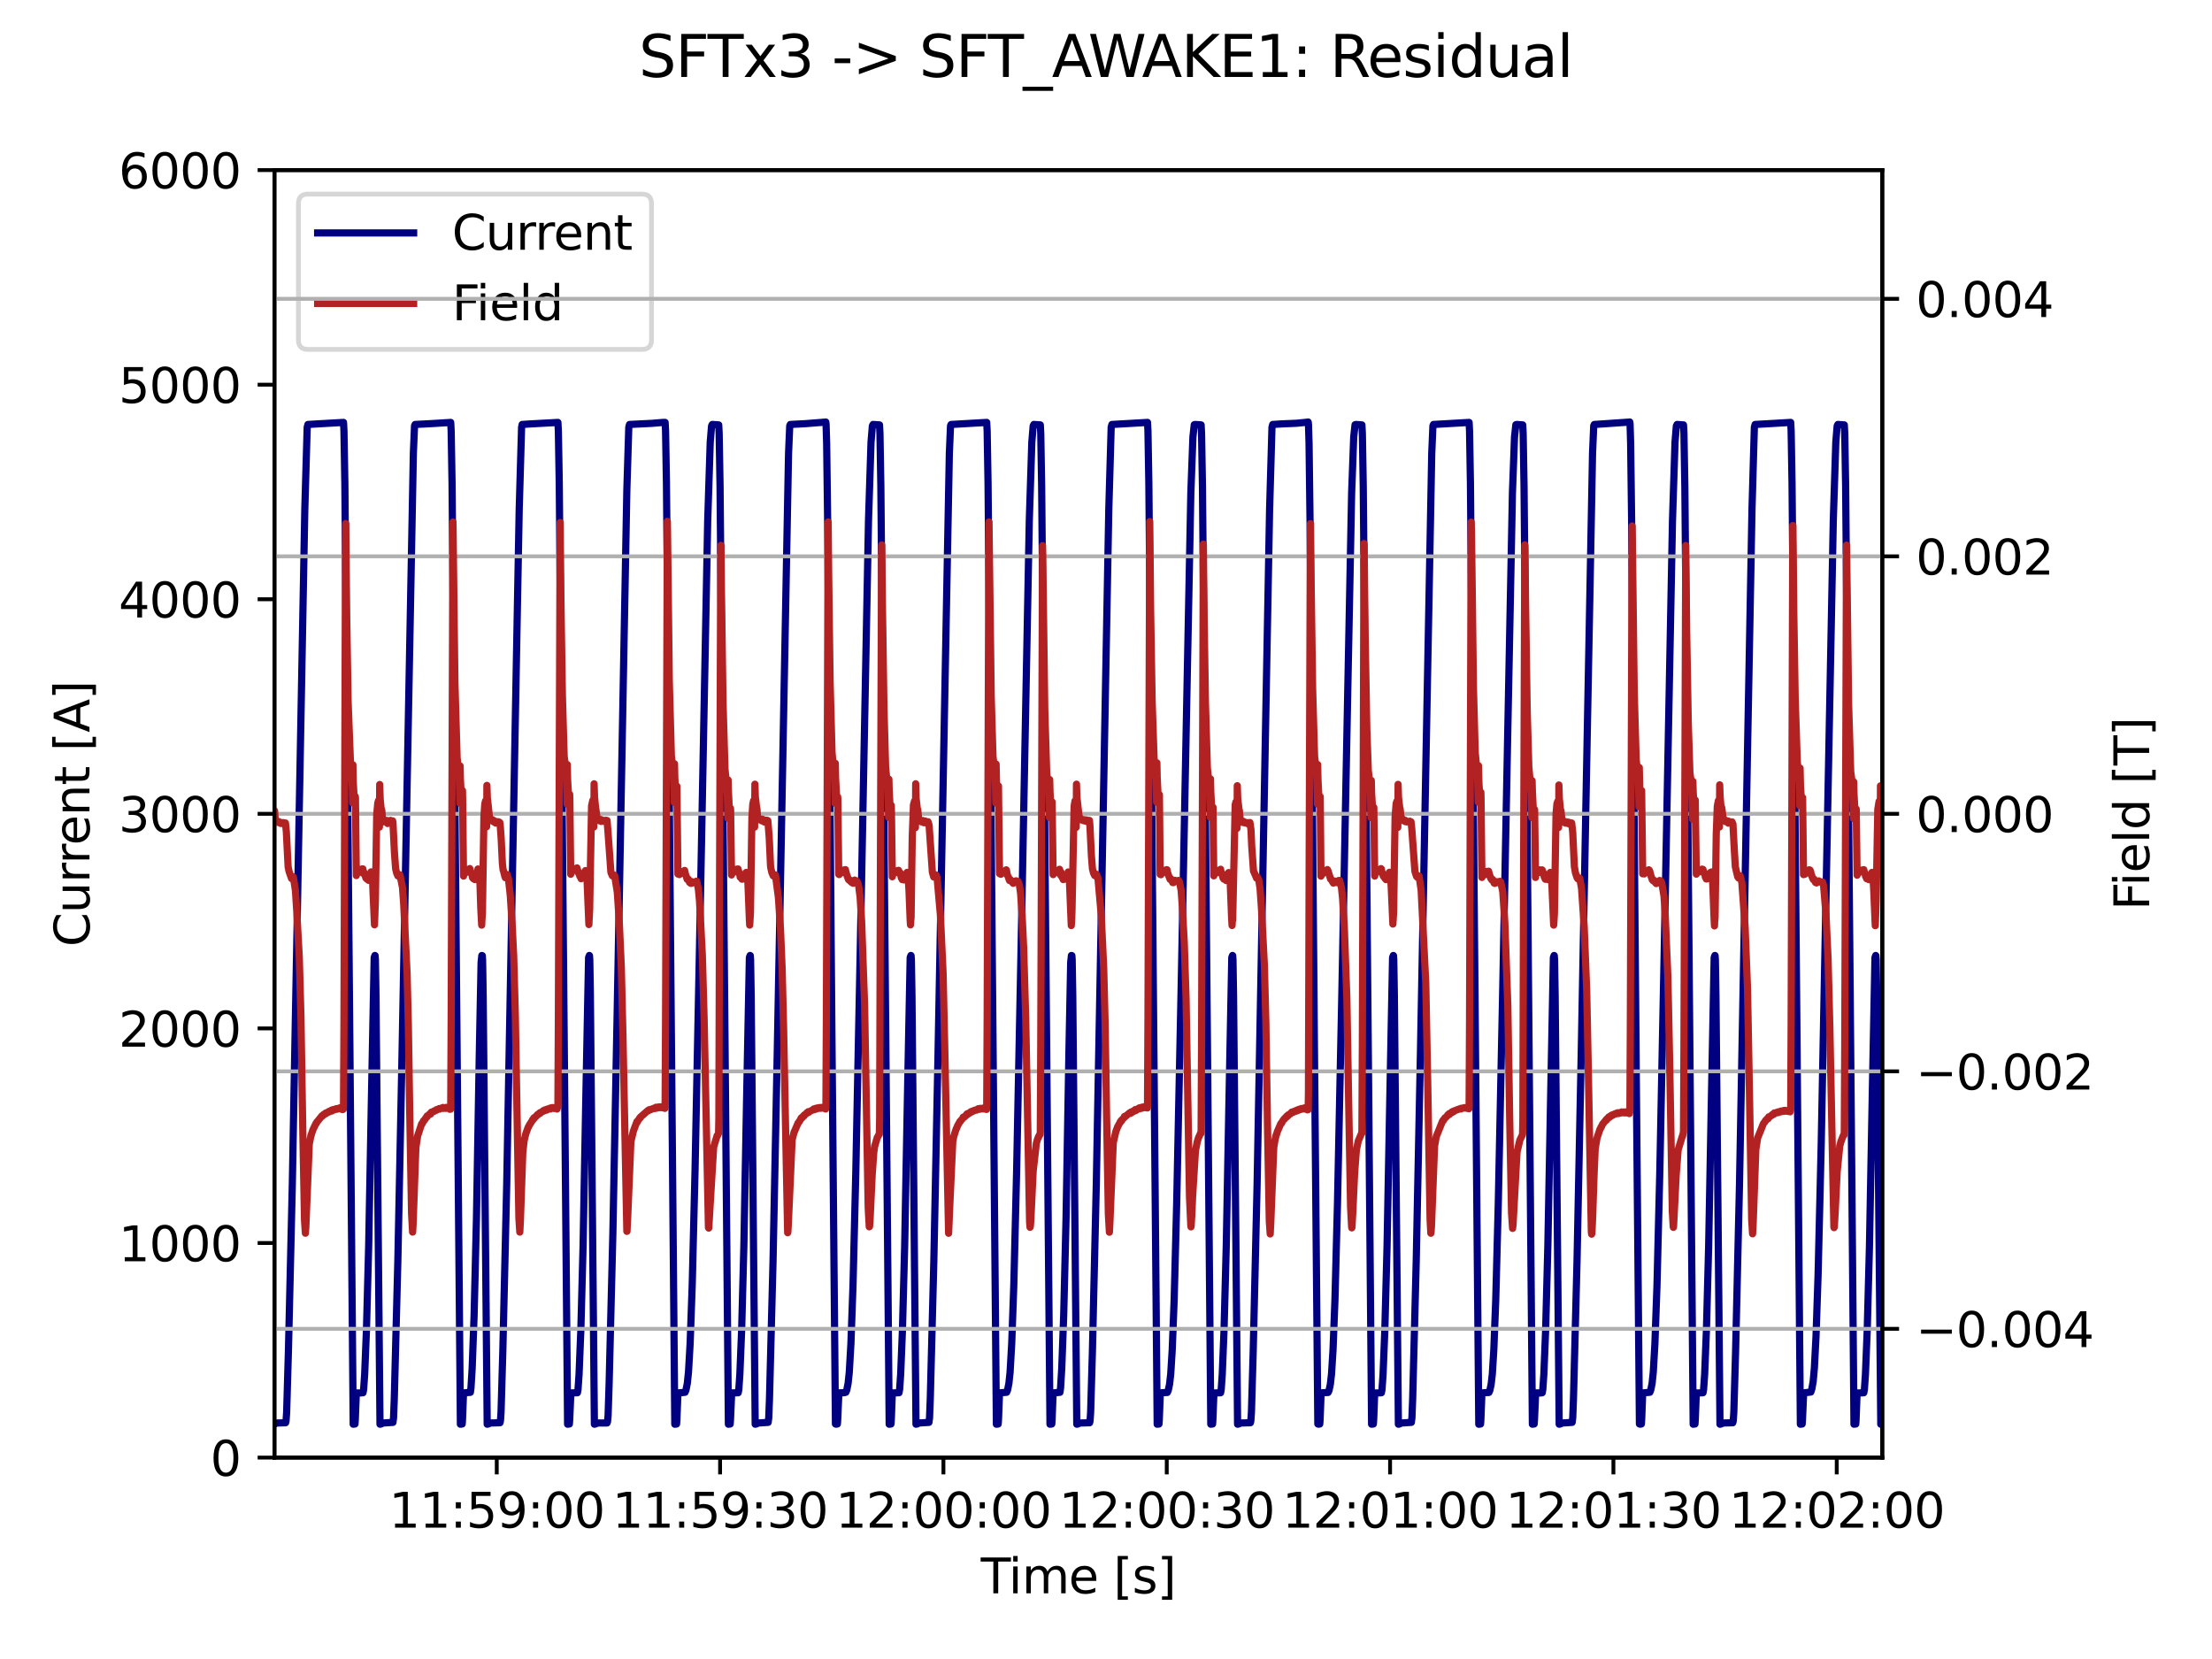
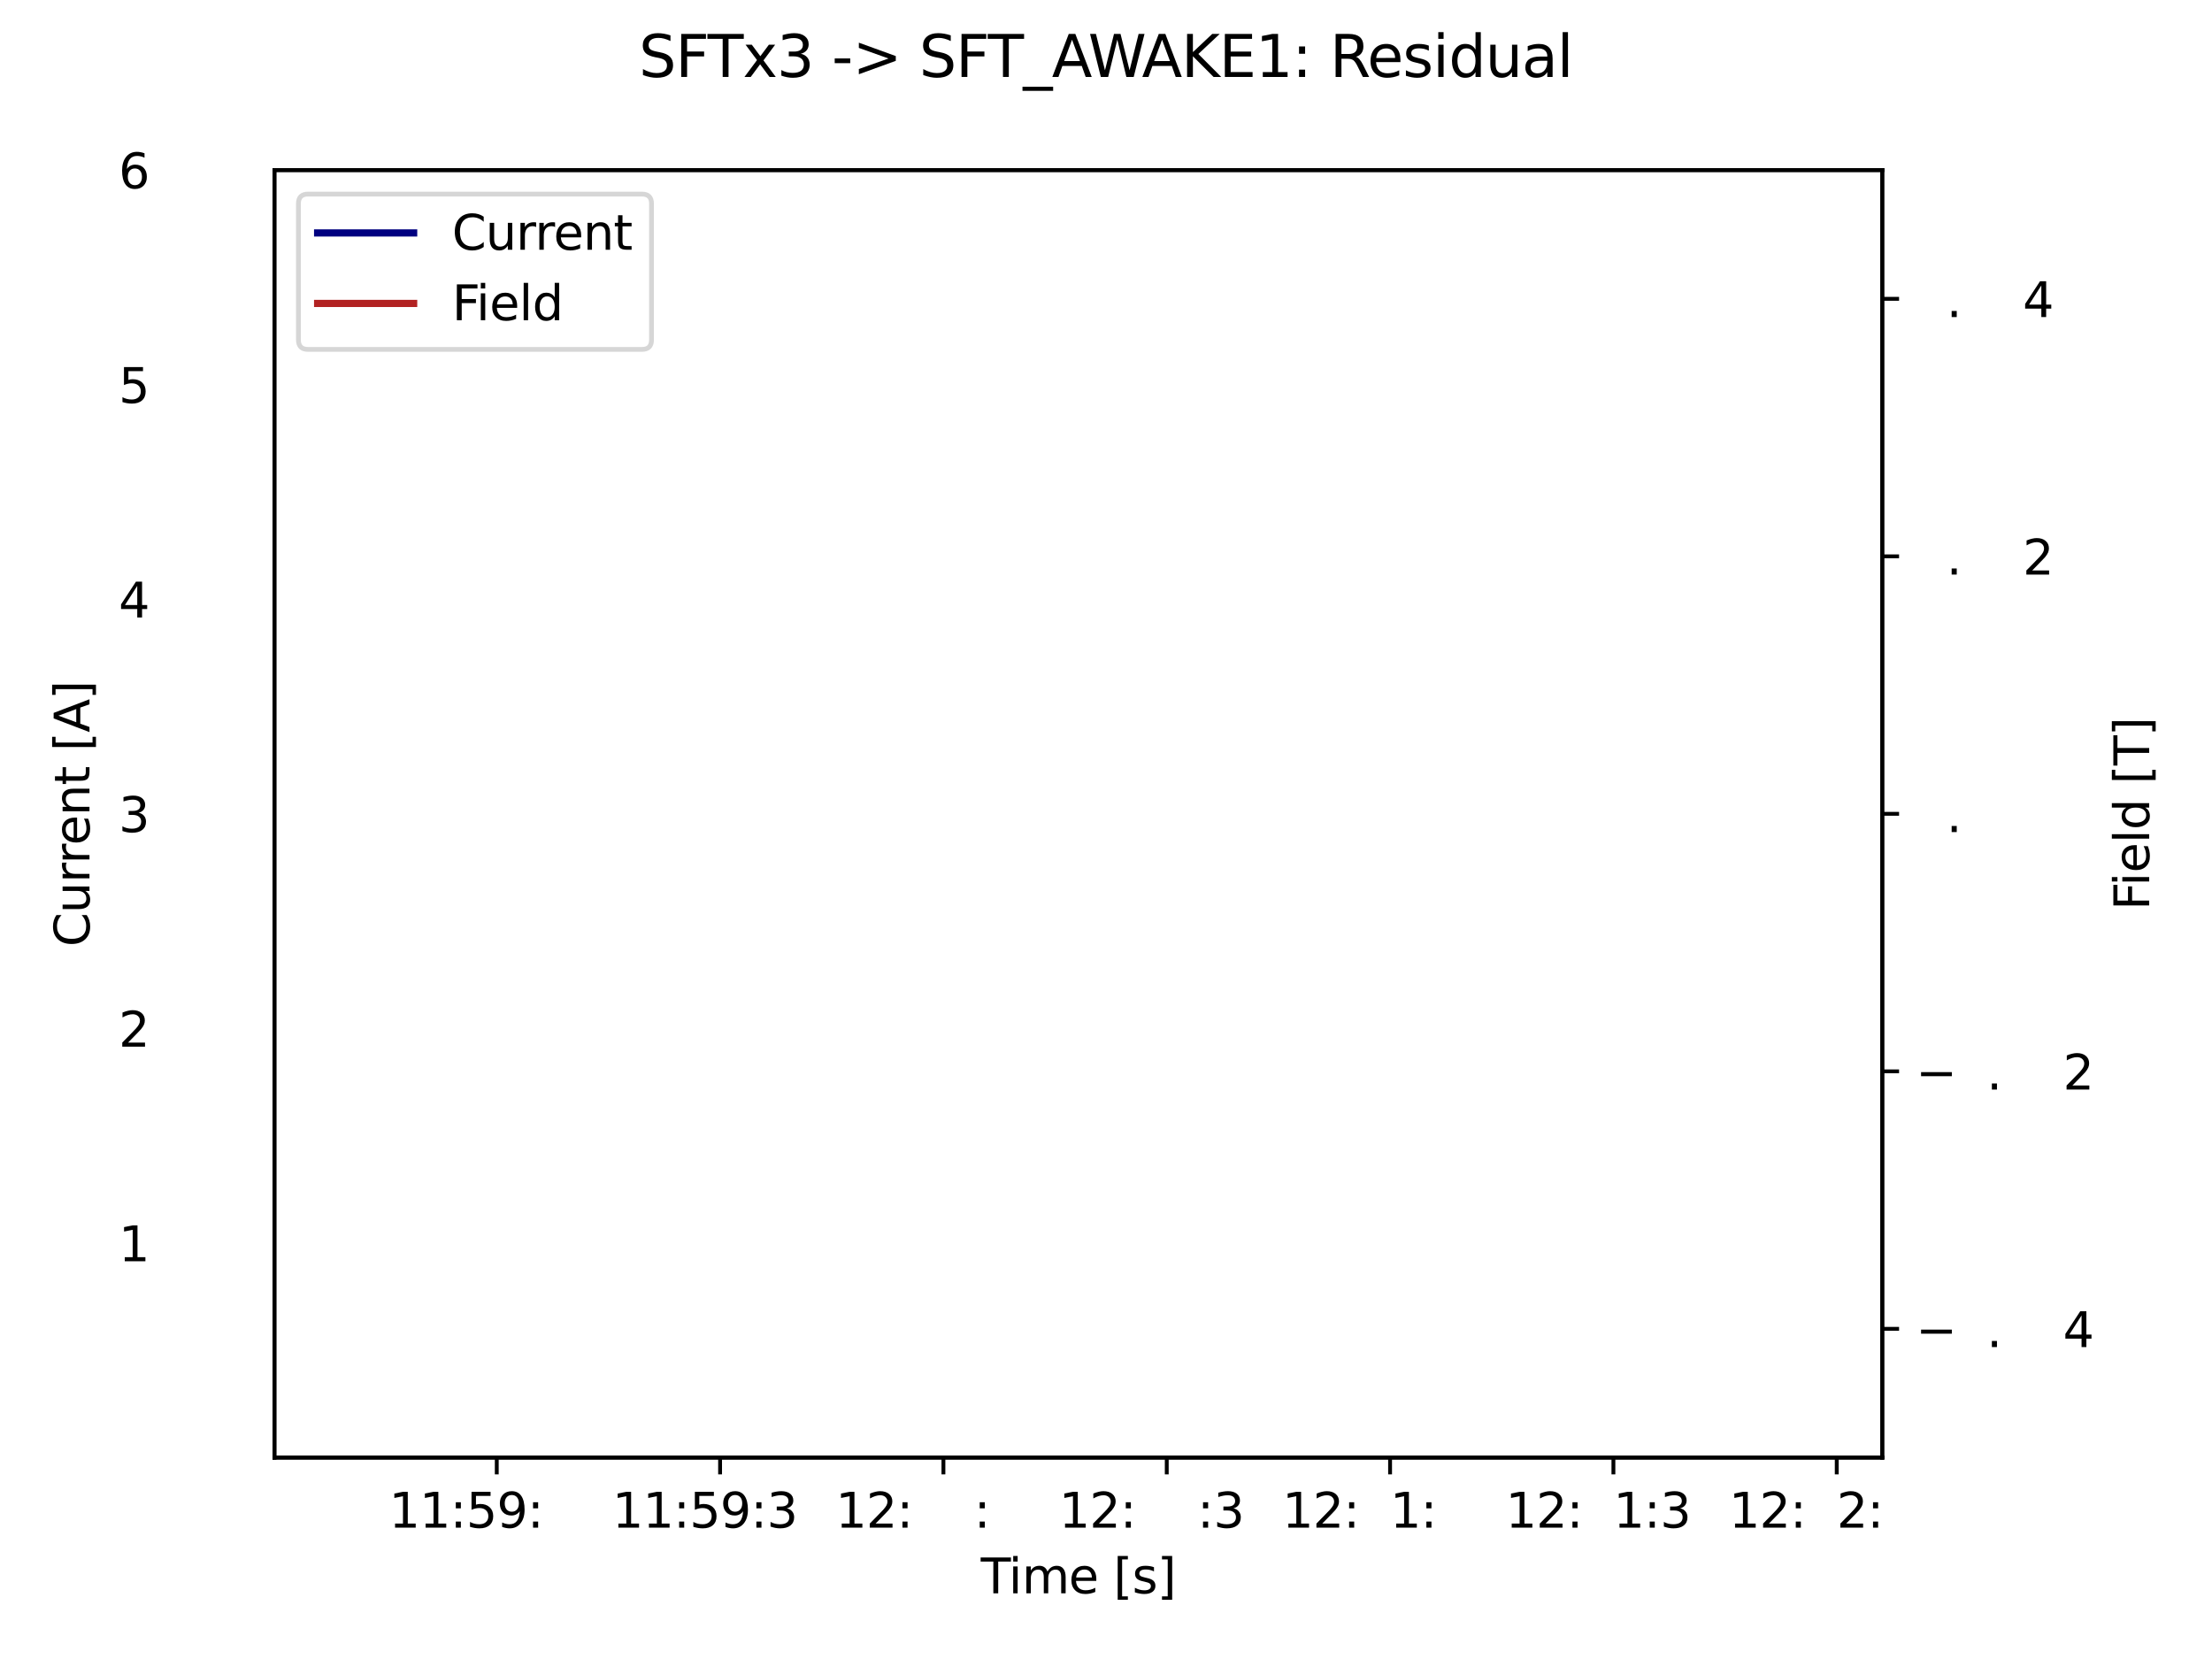
<svg xmlns="http://www.w3.org/2000/svg" xmlns:xlink="http://www.w3.org/1999/xlink" width="460.8pt" height="345.6pt" viewBox="0 0 460.8 345.6" version="1.1">
  <defs>
    <style type="text/css">*{stroke-linejoin: round; stroke-linecap: butt}</style>
  </defs>
  <g id="figure_1">
    <g id="patch_1">
      <path d="M 0 345.6  L 460.8 345.6  L 460.8 0  L 0 0  z " style="fill: #ffffff" />
    </g>
    <g id="axes_1">
      <g id="patch_2">
        <path d="M 57.17 303.64  L 392.11 303.64  L 392.11 35.431  L 57.17 35.431  z " style="fill: #ffffff" />
      </g>
      <g id="matplotlib.axis_1">
        <g id="xtick_1">
          <g id="line2d_1">
            <defs>
              <path id="m2e4e083b3d" d="M 0 0  L 0 3.5  " style="stroke: #000000; stroke-width: 0.8" />
            </defs>
            <g>
              <use xlink:href="#m2e4e083b3d" x="103.484" y="303.64" style="stroke: #000000; stroke-width: 0.8" />
            </g>
          </g>
          <g id="text_1">
            <g transform="translate(81.028 318.238) scale(0.1 -0.1)">
              <defs>
                <path id="DejaVuSans-31" d="M 794 531  L 1825 531  L 1825 4091  L 703 3866  L 703 4441  L 1819 4666  L 2450 4666  L 2450 531  L 3481 531  L 3481 0  L 794 0  L 794 531  z " transform="scale(0.016)" />
                <path id="DejaVuSans-3a" d="M 750 794  L 1409 794  L 1409 0  L 750 0  L 750 794  z M 750 3309  L 1409 3309  L 1409 2516  L 750 2516  L 750 3309  z " transform="scale(0.016)" />
                <path id="DejaVuSans-35" d="M 691 4666  L 3169 4666  L 3169 4134  L 1269 4134  L 1269 2991  Q 1406 3038 1543 3061  Q 1681 3084 1819 3084  Q 2600 3084 3056 2656  Q 3513 2228 3513 1497  Q 3513 744 3044 326  Q 2575 -91 1722 -91  Q 1428 -91 1123 -41  Q 819 9 494 109  L 494 744  Q 775 591 1075 516  Q 1375 441 1709 441  Q 2250 441 2565 725  Q 2881 1009 2881 1497  Q 2881 1984 2565 2268  Q 2250 2553 1709 2553  Q 1456 2553 1204 2497  Q 953 2441 691 2322  L 691 4666  z " transform="scale(0.016)" />
                <path id="DejaVuSans-39" d="M 703 97  L 703 672  Q 941 559 1184 500  Q 1428 441 1663 441  Q 2288 441 2617 861  Q 2947 1281 2994 2138  Q 2813 1869 2534 1725  Q 2256 1581 1919 1581  Q 1219 1581 811 2004  Q 403 2428 403 3163  Q 403 3881 828 4315  Q 1253 4750 1959 4750  Q 2769 4750 3195 4129  Q 3622 3509 3622 2328  Q 3622 1225 3098 567  Q 2575 -91 1691 -91  Q 1453 -91 1209 -44  Q 966 3 703 97  z M 1959 2075  Q 2384 2075 2632 2365  Q 2881 2656 2881 3163  Q 2881 3666 2632 3958  Q 2384 4250 1959 4250  Q 1534 4250 1286 3958  Q 1038 3666 1038 3163  Q 1038 2656 1286 2365  Q 1534 2075 1959 2075  z " transform="scale(0.016)" />
-                 <path id="DejaVuSans-30" d="M 2034 4250  Q 1547 4250 1301 3770  Q 1056 3291 1056 2328  Q 1056 1369 1301 889  Q 1547 409 2034 409  Q 2525 409 2770 889  Q 3016 1369 3016 2328  Q 3016 3291 2770 3770  Q 2525 4250 2034 4250  z M 2034 4750  Q 2819 4750 3233 4129  Q 3647 3509 3647 2328  Q 3647 1150 3233 529  Q 2819 -91 2034 -91  Q 1250 -91 836 529  Q 422 1150 422 2328  Q 422 3509 836 4129  Q 1250 4750 2034 4750  z " transform="scale(0.016)" />
              </defs>
              <use xlink:href="#DejaVuSans-31" />
              <use xlink:href="#DejaVuSans-31" x="63.623" />
              <use xlink:href="#DejaVuSans-3a" x="127.246" />
              <use xlink:href="#DejaVuSans-35" x="160.938" />
              <use xlink:href="#DejaVuSans-39" x="224.561" />
              <use xlink:href="#DejaVuSans-3a" x="288.184" />
              <use xlink:href="#DejaVuSans-30" x="321.875" />
              <use xlink:href="#DejaVuSans-30" x="385.498" />
            </g>
          </g>
        </g>
        <g id="xtick_2">
          <g id="line2d_2">
            <g>
              <use xlink:href="#m2e4e083b3d" x="150.008" y="303.64" style="stroke: #000000; stroke-width: 0.8" />
            </g>
          </g>
          <g id="text_2">
            <g transform="translate(127.552 318.238) scale(0.1 -0.1)">
              <defs>
                <path id="DejaVuSans-33" d="M 2597 2516  Q 3050 2419 3304 2112  Q 3559 1806 3559 1356  Q 3559 666 3084 287  Q 2609 -91 1734 -91  Q 1441 -91 1130 -33  Q 819 25 488 141  L 488 750  Q 750 597 1062 519  Q 1375 441 1716 441  Q 2309 441 2620 675  Q 2931 909 2931 1356  Q 2931 1769 2642 2001  Q 2353 2234 1838 2234  L 1294 2234  L 1294 2753  L 1863 2753  Q 2328 2753 2575 2939  Q 2822 3125 2822 3475  Q 2822 3834 2567 4026  Q 2313 4219 1838 4219  Q 1578 4219 1281 4162  Q 984 4106 628 3988  L 628 4550  Q 988 4650 1302 4700  Q 1616 4750 1894 4750  Q 2613 4750 3031 4423  Q 3450 4097 3450 3541  Q 3450 3153 3228 2886  Q 3006 2619 2597 2516  z " transform="scale(0.016)" />
              </defs>
              <use xlink:href="#DejaVuSans-31" />
              <use xlink:href="#DejaVuSans-31" x="63.623" />
              <use xlink:href="#DejaVuSans-3a" x="127.246" />
              <use xlink:href="#DejaVuSans-35" x="160.938" />
              <use xlink:href="#DejaVuSans-39" x="224.561" />
              <use xlink:href="#DejaVuSans-3a" x="288.184" />
              <use xlink:href="#DejaVuSans-33" x="321.875" />
              <use xlink:href="#DejaVuSans-30" x="385.498" />
            </g>
          </g>
        </g>
        <g id="xtick_3">
          <g id="line2d_3">
            <g>
              <use xlink:href="#m2e4e083b3d" x="196.532" y="303.64" style="stroke: #000000; stroke-width: 0.8" />
            </g>
          </g>
          <g id="text_3">
            <g transform="translate(174.076 318.238) scale(0.1 -0.1)">
              <defs>
                <path id="DejaVuSans-32" d="M 1228 531  L 3431 531  L 3431 0  L 469 0  L 469 531  Q 828 903 1448 1529  Q 2069 2156 2228 2338  Q 2531 2678 2651 2914  Q 2772 3150 2772 3378  Q 2772 3750 2511 3984  Q 2250 4219 1831 4219  Q 1534 4219 1204 4116  Q 875 4013 500 3803  L 500 4441  Q 881 4594 1212 4672  Q 1544 4750 1819 4750  Q 2544 4750 2975 4387  Q 3406 4025 3406 3419  Q 3406 3131 3298 2873  Q 3191 2616 2906 2266  Q 2828 2175 2409 1742  Q 1991 1309 1228 531  z " transform="scale(0.016)" />
              </defs>
              <use xlink:href="#DejaVuSans-31" />
              <use xlink:href="#DejaVuSans-32" x="63.623" />
              <use xlink:href="#DejaVuSans-3a" x="127.246" />
              <use xlink:href="#DejaVuSans-30" x="160.938" />
              <use xlink:href="#DejaVuSans-30" x="224.561" />
              <use xlink:href="#DejaVuSans-3a" x="288.184" />
              <use xlink:href="#DejaVuSans-30" x="321.875" />
              <use xlink:href="#DejaVuSans-30" x="385.498" />
            </g>
          </g>
        </g>
        <g id="xtick_4">
          <g id="line2d_4">
            <g>
              <use xlink:href="#m2e4e083b3d" x="243.056" y="303.64" style="stroke: #000000; stroke-width: 0.8" />
            </g>
          </g>
          <g id="text_4">
            <g transform="translate(220.599 318.238) scale(0.1 -0.1)">
              <use xlink:href="#DejaVuSans-31" />
              <use xlink:href="#DejaVuSans-32" x="63.623" />
              <use xlink:href="#DejaVuSans-3a" x="127.246" />
              <use xlink:href="#DejaVuSans-30" x="160.938" />
              <use xlink:href="#DejaVuSans-30" x="224.561" />
              <use xlink:href="#DejaVuSans-3a" x="288.184" />
              <use xlink:href="#DejaVuSans-33" x="321.875" />
              <use xlink:href="#DejaVuSans-30" x="385.498" />
            </g>
          </g>
        </g>
        <g id="xtick_5">
          <g id="line2d_5">
            <g>
              <use xlink:href="#m2e4e083b3d" x="289.579" y="303.64" style="stroke: #000000; stroke-width: 0.8" />
            </g>
          </g>
          <g id="text_5">
            <g transform="translate(267.123 318.238) scale(0.1 -0.1)">
              <use xlink:href="#DejaVuSans-31" />
              <use xlink:href="#DejaVuSans-32" x="63.623" />
              <use xlink:href="#DejaVuSans-3a" x="127.246" />
              <use xlink:href="#DejaVuSans-30" x="160.938" />
              <use xlink:href="#DejaVuSans-31" x="224.561" />
              <use xlink:href="#DejaVuSans-3a" x="288.184" />
              <use xlink:href="#DejaVuSans-30" x="321.875" />
              <use xlink:href="#DejaVuSans-30" x="385.498" />
            </g>
          </g>
        </g>
        <g id="xtick_6">
          <g id="line2d_6">
            <g>
              <use xlink:href="#m2e4e083b3d" x="336.103" y="303.64" style="stroke: #000000; stroke-width: 0.8" />
            </g>
          </g>
          <g id="text_6">
            <g transform="translate(313.647 318.238) scale(0.1 -0.1)">
              <use xlink:href="#DejaVuSans-31" />
              <use xlink:href="#DejaVuSans-32" x="63.623" />
              <use xlink:href="#DejaVuSans-3a" x="127.246" />
              <use xlink:href="#DejaVuSans-30" x="160.938" />
              <use xlink:href="#DejaVuSans-31" x="224.561" />
              <use xlink:href="#DejaVuSans-3a" x="288.184" />
              <use xlink:href="#DejaVuSans-33" x="321.875" />
              <use xlink:href="#DejaVuSans-30" x="385.498" />
            </g>
          </g>
        </g>
        <g id="xtick_7">
          <g id="line2d_7">
            <g>
              <use xlink:href="#m2e4e083b3d" x="382.627" y="303.64" style="stroke: #000000; stroke-width: 0.8" />
            </g>
          </g>
          <g id="text_7">
            <g transform="translate(360.171 318.238) scale(0.1 -0.1)">
              <use xlink:href="#DejaVuSans-31" />
              <use xlink:href="#DejaVuSans-32" x="63.623" />
              <use xlink:href="#DejaVuSans-3a" x="127.246" />
              <use xlink:href="#DejaVuSans-30" x="160.938" />
              <use xlink:href="#DejaVuSans-32" x="224.561" />
              <use xlink:href="#DejaVuSans-3a" x="288.184" />
              <use xlink:href="#DejaVuSans-30" x="321.875" />
              <use xlink:href="#DejaVuSans-30" x="385.498" />
            </g>
          </g>
        </g>
        <g id="text_8">
          <g transform="translate(204.311 331.917) scale(0.1 -0.1)">
            <defs>
              <path id="DejaVuSans-54" d="M -19 4666  L 3928 4666  L 3928 4134  L 2272 4134  L 2272 0  L 1638 0  L 1638 4134  L -19 4134  L -19 4666  z " transform="scale(0.016)" />
              <path id="DejaVuSans-69" d="M 603 3500  L 1178 3500  L 1178 0  L 603 0  L 603 3500  z M 603 4863  L 1178 4863  L 1178 4134  L 603 4134  L 603 4863  z " transform="scale(0.016)" />
              <path id="DejaVuSans-6d" d="M 3328 2828  Q 3544 3216 3844 3400  Q 4144 3584 4550 3584  Q 5097 3584 5394 3201  Q 5691 2819 5691 2113  L 5691 0  L 5113 0  L 5113 2094  Q 5113 2597 4934 2840  Q 4756 3084 4391 3084  Q 3944 3084 3684 2787  Q 3425 2491 3425 1978  L 3425 0  L 2847 0  L 2847 2094  Q 2847 2600 2669 2842  Q 2491 3084 2119 3084  Q 1678 3084 1418 2786  Q 1159 2488 1159 1978  L 1159 0  L 581 0  L 581 3500  L 1159 3500  L 1159 2956  Q 1356 3278 1631 3431  Q 1906 3584 2284 3584  Q 2666 3584 2933 3390  Q 3200 3197 3328 2828  z " transform="scale(0.016)" />
              <path id="DejaVuSans-65" d="M 3597 1894  L 3597 1613  L 953 1613  Q 991 1019 1311 708  Q 1631 397 2203 397  Q 2534 397 2845 478  Q 3156 559 3463 722  L 3463 178  Q 3153 47 2828 -22  Q 2503 -91 2169 -91  Q 1331 -91 842 396  Q 353 884 353 1716  Q 353 2575 817 3079  Q 1281 3584 2069 3584  Q 2775 3584 3186 3129  Q 3597 2675 3597 1894  z M 3022 2063  Q 3016 2534 2758 2815  Q 2500 3097 2075 3097  Q 1594 3097 1305 2825  Q 1016 2553 972 2059  L 3022 2063  z " transform="scale(0.016)" />
              <path id="DejaVuSans-20" transform="scale(0.016)" />
              <path id="DejaVuSans-5b" d="M 550 4863  L 1875 4863  L 1875 4416  L 1125 4416  L 1125 -397  L 1875 -397  L 1875 -844  L 550 -844  L 550 4863  z " transform="scale(0.016)" />
              <path id="DejaVuSans-73" d="M 2834 3397  L 2834 2853  Q 2591 2978 2328 3040  Q 2066 3103 1784 3103  Q 1356 3103 1142 2972  Q 928 2841 928 2578  Q 928 2378 1081 2264  Q 1234 2150 1697 2047  L 1894 2003  Q 2506 1872 2764 1633  Q 3022 1394 3022 966  Q 3022 478 2636 193  Q 2250 -91 1575 -91  Q 1294 -91 989 -36  Q 684 19 347 128  L 347 722  Q 666 556 975 473  Q 1284 391 1588 391  Q 1994 391 2212 530  Q 2431 669 2431 922  Q 2431 1156 2273 1281  Q 2116 1406 1581 1522  L 1381 1569  Q 847 1681 609 1914  Q 372 2147 372 2553  Q 372 3047 722 3315  Q 1072 3584 1716 3584  Q 2034 3584 2315 3537  Q 2597 3491 2834 3397  z " transform="scale(0.016)" />
              <path id="DejaVuSans-5d" d="M 1947 4863  L 1947 -844  L 622 -844  L 622 -397  L 1369 -397  L 1369 4416  L 622 4416  L 622 4863  L 1947 4863  z " transform="scale(0.016)" />
            </defs>
            <use xlink:href="#DejaVuSans-54" />
            <use xlink:href="#DejaVuSans-69" x="57.959" />
            <use xlink:href="#DejaVuSans-6d" x="85.742" />
            <use xlink:href="#DejaVuSans-65" x="183.154" />
            <use xlink:href="#DejaVuSans-20" x="244.678" />
            <use xlink:href="#DejaVuSans-5b" x="276.465" />
            <use xlink:href="#DejaVuSans-73" x="315.479" />
            <use xlink:href="#DejaVuSans-5d" x="367.578" />
          </g>
        </g>
      </g>
      <g id="matplotlib.axis_2">
        <g id="ytick_1">
          <g id="line2d_8">
            <defs>
-               <path id="m0091469e6f" d="M 0 0  L -3.5 0  " style="stroke: #000000; stroke-width: 0.8" />
-             </defs>
+               </defs>
            <g>
              <use xlink:href="#m0091469e6f" x="57.17" y="303.64" style="stroke: #000000; stroke-width: 0.8" />
            </g>
          </g>
          <g id="text_9">
            <g transform="translate(43.807 307.439) scale(0.1 -0.1)">
              <use xlink:href="#DejaVuSans-30" />
            </g>
          </g>
        </g>
        <g id="ytick_2">
          <g id="line2d_9">
            <g>
              <use xlink:href="#m0091469e6f" x="57.17" y="258.939" style="stroke: #000000; stroke-width: 0.8" />
            </g>
          </g>
          <g id="text_10">
            <g transform="translate(24.72 262.738) scale(0.1 -0.1)">
              <use xlink:href="#DejaVuSans-31" />
              <use xlink:href="#DejaVuSans-30" x="63.623" />
              <use xlink:href="#DejaVuSans-30" x="127.246" />
              <use xlink:href="#DejaVuSans-30" x="190.869" />
            </g>
          </g>
        </g>
        <g id="ytick_3">
          <g id="line2d_10">
            <g>
              <use xlink:href="#m0091469e6f" x="57.17" y="214.237" style="stroke: #000000; stroke-width: 0.8" />
            </g>
          </g>
          <g id="text_11">
            <g transform="translate(24.72 218.036) scale(0.1 -0.1)">
              <use xlink:href="#DejaVuSans-32" />
              <use xlink:href="#DejaVuSans-30" x="63.623" />
              <use xlink:href="#DejaVuSans-30" x="127.246" />
              <use xlink:href="#DejaVuSans-30" x="190.869" />
            </g>
          </g>
        </g>
        <g id="ytick_4">
          <g id="line2d_11">
            <g>
              <use xlink:href="#m0091469e6f" x="57.17" y="169.536" style="stroke: #000000; stroke-width: 0.8" />
            </g>
          </g>
          <g id="text_12">
            <g transform="translate(24.72 173.335) scale(0.1 -0.1)">
              <use xlink:href="#DejaVuSans-33" />
              <use xlink:href="#DejaVuSans-30" x="63.623" />
              <use xlink:href="#DejaVuSans-30" x="127.246" />
              <use xlink:href="#DejaVuSans-30" x="190.869" />
            </g>
          </g>
        </g>
        <g id="ytick_5">
          <g id="line2d_12">
            <g>
              <use xlink:href="#m0091469e6f" x="57.17" y="124.834" style="stroke: #000000; stroke-width: 0.8" />
            </g>
          </g>
          <g id="text_13">
            <g transform="translate(24.72 128.633) scale(0.1 -0.1)">
              <defs>
                <path id="DejaVuSans-34" d="M 2419 4116  L 825 1625  L 2419 1625  L 2419 4116  z M 2253 4666  L 3047 4666  L 3047 1625  L 3713 1625  L 3713 1100  L 3047 1100  L 3047 0  L 2419 0  L 2419 1100  L 313 1100  L 313 1709  L 2253 4666  z " transform="scale(0.016)" />
              </defs>
              <use xlink:href="#DejaVuSans-34" />
              <use xlink:href="#DejaVuSans-30" x="63.623" />
              <use xlink:href="#DejaVuSans-30" x="127.246" />
              <use xlink:href="#DejaVuSans-30" x="190.869" />
            </g>
          </g>
        </g>
        <g id="ytick_6">
          <g id="line2d_13">
            <g>
              <use xlink:href="#m0091469e6f" x="57.17" y="80.133" style="stroke: #000000; stroke-width: 0.8" />
            </g>
          </g>
          <g id="text_14">
            <g transform="translate(24.72 83.932) scale(0.1 -0.1)">
              <use xlink:href="#DejaVuSans-35" />
              <use xlink:href="#DejaVuSans-30" x="63.623" />
              <use xlink:href="#DejaVuSans-30" x="127.246" />
              <use xlink:href="#DejaVuSans-30" x="190.869" />
            </g>
          </g>
        </g>
        <g id="ytick_7">
          <g id="line2d_14">
            <g>
              <use xlink:href="#m0091469e6f" x="57.17" y="35.431" style="stroke: #000000; stroke-width: 0.8" />
            </g>
          </g>
          <g id="text_15">
            <g transform="translate(24.72 39.23) scale(0.1 -0.1)">
              <defs>
                <path id="DejaVuSans-36" d="M 2113 2584  Q 1688 2584 1439 2293  Q 1191 2003 1191 1497  Q 1191 994 1439 701  Q 1688 409 2113 409  Q 2538 409 2786 701  Q 3034 994 3034 1497  Q 3034 2003 2786 2293  Q 2538 2584 2113 2584  z M 3366 4563  L 3366 3988  Q 3128 4100 2886 4159  Q 2644 4219 2406 4219  Q 1781 4219 1451 3797  Q 1122 3375 1075 2522  Q 1259 2794 1537 2939  Q 1816 3084 2150 3084  Q 2853 3084 3261 2657  Q 3669 2231 3669 1497  Q 3669 778 3244 343  Q 2819 -91 2113 -91  Q 1303 -91 875 529  Q 447 1150 447 2328  Q 447 3434 972 4092  Q 1497 4750 2381 4750  Q 2619 4750 2861 4703  Q 3103 4656 3366 4563  z " transform="scale(0.016)" />
              </defs>
              <use xlink:href="#DejaVuSans-36" />
              <use xlink:href="#DejaVuSans-30" x="63.623" />
              <use xlink:href="#DejaVuSans-30" x="127.246" />
              <use xlink:href="#DejaVuSans-30" x="190.869" />
            </g>
          </g>
        </g>
        <g id="text_16">
          <g transform="translate(18.64 197.223) rotate(-90) scale(0.1 -0.1)">
            <defs>
              <path id="DejaVuSans-43" d="M 4122 4306  L 4122 3641  Q 3803 3938 3442 4084  Q 3081 4231 2675 4231  Q 1875 4231 1450 3742  Q 1025 3253 1025 2328  Q 1025 1406 1450 917  Q 1875 428 2675 428  Q 3081 428 3442 575  Q 3803 722 4122 1019  L 4122 359  Q 3791 134 3420 21  Q 3050 -91 2638 -91  Q 1578 -91 968 557  Q 359 1206 359 2328  Q 359 3453 968 4101  Q 1578 4750 2638 4750  Q 3056 4750 3426 4639  Q 3797 4528 4122 4306  z " transform="scale(0.016)" />
              <path id="DejaVuSans-75" d="M 544 1381  L 544 3500  L 1119 3500  L 1119 1403  Q 1119 906 1312 657  Q 1506 409 1894 409  Q 2359 409 2629 706  Q 2900 1003 2900 1516  L 2900 3500  L 3475 3500  L 3475 0  L 2900 0  L 2900 538  Q 2691 219 2414 64  Q 2138 -91 1772 -91  Q 1169 -91 856 284  Q 544 659 544 1381  z M 1991 3584  L 1991 3584  z " transform="scale(0.016)" />
              <path id="DejaVuSans-72" d="M 2631 2963  Q 2534 3019 2420 3045  Q 2306 3072 2169 3072  Q 1681 3072 1420 2755  Q 1159 2438 1159 1844  L 1159 0  L 581 0  L 581 3500  L 1159 3500  L 1159 2956  Q 1341 3275 1631 3429  Q 1922 3584 2338 3584  Q 2397 3584 2469 3576  Q 2541 3569 2628 3553  L 2631 2963  z " transform="scale(0.016)" />
              <path id="DejaVuSans-6e" d="M 3513 2113  L 3513 0  L 2938 0  L 2938 2094  Q 2938 2591 2744 2837  Q 2550 3084 2163 3084  Q 1697 3084 1428 2787  Q 1159 2491 1159 1978  L 1159 0  L 581 0  L 581 3500  L 1159 3500  L 1159 2956  Q 1366 3272 1645 3428  Q 1925 3584 2291 3584  Q 2894 3584 3203 3211  Q 3513 2838 3513 2113  z " transform="scale(0.016)" />
              <path id="DejaVuSans-74" d="M 1172 4494  L 1172 3500  L 2356 3500  L 2356 3053  L 1172 3053  L 1172 1153  Q 1172 725 1289 603  Q 1406 481 1766 481  L 2356 481  L 2356 0  L 1766 0  Q 1100 0 847 248  Q 594 497 594 1153  L 594 3053  L 172 3053  L 172 3500  L 594 3500  L 594 4494  L 1172 4494  z " transform="scale(0.016)" />
              <path id="DejaVuSans-41" d="M 2188 4044  L 1331 1722  L 3047 1722  L 2188 4044  z M 1831 4666  L 2547 4666  L 4325 0  L 3669 0  L 3244 1197  L 1141 1197  L 716 0  L 50 0  L 1831 4666  z " transform="scale(0.016)" />
            </defs>
            <use xlink:href="#DejaVuSans-43" />
            <use xlink:href="#DejaVuSans-75" x="69.824" />
            <use xlink:href="#DejaVuSans-72" x="133.203" />
            <use xlink:href="#DejaVuSans-72" x="172.566" />
            <use xlink:href="#DejaVuSans-65" x="211.43" />
            <use xlink:href="#DejaVuSans-6e" x="272.953" />
            <use xlink:href="#DejaVuSans-74" x="336.332" />
            <use xlink:href="#DejaVuSans-20" x="375.541" />
            <use xlink:href="#DejaVuSans-5b" x="407.328" />
            <use xlink:href="#DejaVuSans-41" x="446.342" />
            <use xlink:href="#DejaVuSans-5d" x="514.75" />
          </g>
        </g>
      </g>
      <g id="line2d_15">
        <path d="M 57.17 296.678  L 57.635 296.443  L 59.496 296.385  L 59.589 296.004  L 59.713 294.22  L 60.085 281.401  L 60.892 246.847  L 61.822 196.523  L 63.497 106.11  L 63.993 88.984  L 64.149 88.424  L 66.475 88.285  L 71.561 87.997  L 71.654 89.771  L 71.84 100.726  L 72.213 141.522  L 73.577 296.69  L 73.67 296.683  L 73.95 296.643  L 74.012 295.785  L 74.229 290.178  L 75.035 290.177  L 75.624 290.132  L 75.748 289.455  L 75.966 286.31  L 76.338 277.076  L 76.803 259.496  L 77.361 229.541  L 77.951 199.458  L 78.106 199.043  L 78.137 199.071  L 78.199 199.927  L 78.323 207.537  L 79.16 296.688  L 79.253 296.682  L 79.563 296.566  L 79.719 296.444  L 81.859 296.307  L 81.983 295.365  L 82.138 291.343  L 82.882 262.524  L 83.751 219.57  L 86.108 94.524  L 86.356 88.677  L 86.48 88.424  L 89.923 88.244  L 93.893 87.997  L 93.986 89.771  L 94.172 100.728  L 94.544 141.522  L 95.909 296.691  L 96.002 296.683  L 96.281 296.642  L 96.343 295.791  L 96.56 290.176  L 97.987 290.044  L 98.111 289.156  L 98.359 285.068  L 98.762 274.098  L 99.258 253.675  L 99.848 219.509  L 100.22 200.503  L 100.375 199.046  L 100.468 199.072  L 100.53 199.931  L 100.654 207.543  L 101.492 296.69  L 101.585 296.684  L 101.895 296.567  L 102.05 296.443  L 104.159 296.385  L 104.252 296.004  L 104.376 294.22  L 104.748 281.402  L 105.555 246.848  L 106.485 196.524  L 108.16 106.111  L 108.656 88.986  L 108.78 88.422  L 108.811 88.425  L 110.3 88.32  L 116.224 87.998  L 116.317 89.771  L 116.503 100.728  L 116.875 141.522  L 118.24 296.691  L 118.333 296.683  L 118.612 296.644  L 118.674 295.78  L 118.923 290.175  L 120.287 290.133  L 120.411 289.456  L 120.628 286.31  L 121.001 277.076  L 121.466 259.497  L 122.024 229.541  L 122.613 199.459  L 122.768 199.043  L 122.8 199.071  L 122.862 199.927  L 122.986 207.538  L 123.823 296.69  L 123.916 296.684  L 124.226 296.566  L 124.381 296.442  L 126.459 296.43  L 126.552 296.183  L 126.676 294.873  L 126.894 288.144  L 127.669 257.003  L 128.537 212.612  L 130.584 102.063  L 130.988 88.985  L 131.143 88.423  L 135.826 88.188  L 138.121 87.997  L 138.556 87.997  L 138.649 89.771  L 138.835 100.727  L 139.207 141.522  L 140.572 296.692  L 140.665 296.685  L 140.944 296.643  L 141.006 295.796  L 141.223 290.177  L 141.843 290.13  L 142.712 290.037  L 142.898 289.583  L 143.177 288.196  L 143.425 285.84  L 143.766 279.869  L 144.2 267.691  L 144.79 243.883  L 145.689 198.857  L 147.426 108.467  L 147.953 92.117  L 148.232 88.716  L 148.388 88.421  L 149.721 88.515  L 149.814 90.283  L 150 101.228  L 150.373 141.994  L 151.737 296.692  L 151.799 296.685  L 152.109 296.645  L 152.172 295.78  L 152.42 290.176  L 153.784 290.133  L 153.908 289.456  L 154.125 286.309  L 154.498 277.077  L 154.963 259.496  L 155.521 229.54  L 156.111 199.459  L 156.266 199.043  L 156.297 199.071  L 156.359 199.929  L 156.483 207.543  L 157.32 296.691  L 157.413 296.685  L 157.723 296.567  L 157.878 296.444  L 160.019 296.306  L 160.143 295.365  L 160.298 291.343  L 161.042 262.525  L 161.91 219.569  L 164.268 94.523  L 164.516 88.676  L 164.64 88.425  L 167.834 88.253  L 171.836 87.937  L 172.022 87.912  L 172.084 88.299  L 172.208 92.383  L 172.425 109.436  L 173.324 217.923  L 174.038 296.633  L 174.162 296.684  L 174.441 296.644  L 174.503 295.782  L 174.751 290.167  L 175.806 290.129  L 176.209 290.036  L 176.395 289.583  L 176.674 288.196  L 176.922 285.839  L 177.263 279.869  L 177.698 267.691  L 178.287 243.884  L 179.186 198.858  L 180.923 108.467  L 181.45 92.118  L 181.73 88.715  L 181.885 88.42  L 183.218 88.515  L 183.311 90.284  L 183.497 101.229  L 183.87 141.996  L 185.234 296.692  L 185.296 296.685  L 185.607 296.643  L 185.669 295.79  L 185.886 290.176  L 187.281 290.133  L 187.405 289.456  L 187.623 286.31  L 187.995 277.076  L 188.46 259.496  L 189.018 229.541  L 189.608 199.458  L 189.763 199.043  L 189.794 199.071  L 189.856 199.929  L 189.98 207.535  L 190.817 296.689  L 190.91 296.684  L 191.22 296.567  L 191.376 296.443  L 193.516 296.307  L 193.64 295.367  L 193.795 291.343  L 194.539 262.524  L 195.408 219.569  L 197.765 94.524  L 198.013 88.674  L 198.137 88.424  L 205.55 87.997  L 205.643 89.771  L 205.829 100.728  L 206.201 141.522  L 207.566 296.691  L 207.659 296.684  L 207.938 296.643  L 208 295.794  L 208.217 290.181  L 208.589 290.129  L 209.706 290.036  L 209.892 289.583  L 210.171 288.196  L 210.419 285.839  L 210.76 279.869  L 211.195 267.691  L 211.784 243.884  L 212.683 198.858  L 214.42 108.467  L 214.948 92.118  L 215.227 88.716  L 215.382 88.421  L 216.715 88.514  L 216.809 90.283  L 216.995 101.228  L 217.367 141.997  L 218.731 296.691  L 218.794 296.684  L 219.104 296.643  L 219.166 295.79  L 219.383 290.177  L 220.81 290.043  L 220.934 289.155  L 221.182 285.069  L 221.585 274.097  L 222.081 253.675  L 222.67 219.505  L 223.043 200.503  L 223.198 199.045  L 223.291 199.071  L 223.353 199.927  L 223.477 207.543  L 224.314 296.689  L 224.407 296.684  L 224.718 296.567  L 224.873 296.443  L 226.982 296.386  L 227.075 296.005  L 227.199 294.219  L 227.571 281.401  L 228.377 246.849  L 229.308 196.524  L 230.983 106.112  L 231.479 88.985  L 231.634 88.425  L 239.047 87.997  L 239.14 89.769  L 239.326 100.728  L 239.698 141.522  L 241.063 296.691  L 241.156 296.684  L 241.435 296.645  L 241.497 295.783  L 241.714 290.18  L 242.117 290.129  L 243.172 290.075  L 243.358 289.685  L 243.637 288.392  L 243.885 286.225  L 244.195 281.19  L 244.599 270.733  L 245.126 250.668  L 246.025 207.311  L 248.072 102.726  L 248.507 91.026  L 248.786 88.476  L 248.941 88.421  L 250.213 88.514  L 250.306 90.284  L 250.492 101.228  L 250.864 141.995  L 252.229 296.69  L 252.291 296.685  L 252.601 296.643  L 252.663 295.787  L 252.88 290.182  L 253.283 290.176  L 254.276 290.135  L 254.4 289.456  L 254.617 286.309  L 254.989 277.077  L 255.454 259.496  L 256.013 229.54  L 256.602 199.458  L 256.757 199.043  L 256.788 199.069  L 256.85 199.929  L 256.974 207.536  L 257.811 296.69  L 257.904 296.684  L 258.215 296.567  L 258.37 296.443  L 260.479 296.385  L 260.572 296.005  L 260.696 294.221  L 261.068 281.401  L 261.875 246.847  L 262.805 196.523  L 264.48 106.112  L 264.976 88.987  L 265.131 88.425  L 266.992 88.304  L 270.125 88.172  L 272.296 87.951  L 272.513 87.912  L 272.575 88.298  L 272.699 92.383  L 272.916 109.438  L 273.816 217.923  L 274.529 296.634  L 274.653 296.683  L 274.932 296.644  L 274.994 295.787  L 275.211 290.179  L 275.615 290.129  L 276.669 290.075  L 276.855 289.685  L 277.134 288.392  L 277.382 286.225  L 277.693 281.19  L 278.096 270.733  L 278.623 250.668  L 279.523 207.312  L 281.57 102.726  L 282.004 91.027  L 282.283 88.477  L 282.438 88.422  L 283.71 88.515  L 283.803 90.284  L 283.989 101.228  L 284.361 141.996  L 285.726 296.69  L 285.788 296.684  L 286.098 296.642  L 286.16 295.788  L 286.377 290.179  L 287.028 290.177  L 287.773 290.134  L 287.897 289.455  L 288.114 286.309  L 288.486 277.077  L 288.951 259.496  L 289.51 229.541  L 290.099 199.459  L 290.254 199.044  L 290.285 199.071  L 290.347 199.929  L 290.471 207.543  L 291.309 296.69  L 291.402 296.684  L 291.712 296.567  L 291.867 296.443  L 294.007 296.306  L 294.131 295.366  L 294.286 291.344  L 295.03 262.524  L 295.899 219.57  L 298.256 94.522  L 298.504 88.678  L 298.628 88.424  L 306.041 87.997  L 306.134 89.771  L 306.32 100.727  L 306.692 141.522  L 308.057 296.693  L 308.15 296.684  L 308.429 296.642  L 308.491 295.79  L 308.708 290.176  L 309.236 290.128  L 310.166 290.075  L 310.352 289.684  L 310.631 288.392  L 310.88 286.225  L 311.19 281.19  L 311.593 270.733  L 312.12 250.668  L 313.02 207.311  L 315.067 102.725  L 315.501 91.026  L 315.78 88.477  L 315.935 88.421  L 317.207 88.514  L 317.3 90.284  L 317.486 101.228  L 317.858 141.997  L 319.223 296.691  L 319.285 296.685  L 319.595 296.643  L 319.657 295.78  L 319.905 290.174  L 321.022 290.176  L 321.27 290.134  L 321.394 289.456  L 321.611 286.31  L 321.983 277.077  L 322.448 259.496  L 323.007 229.541  L 323.596 199.457  L 323.751 199.044  L 323.782 199.069  L 323.844 199.928  L 323.968 207.537  L 324.806 296.69  L 324.899 296.684  L 325.209 296.566  L 325.364 296.443  L 327.504 296.306  L 327.628 295.367  L 327.783 291.343  L 328.528 262.524  L 329.396 219.569  L 331.753 94.524  L 332.001 88.675  L 332.125 88.425  L 339.321 87.936  L 339.507 87.912  L 339.569 88.297  L 339.693 92.381  L 339.91 109.436  L 340.81 217.922  L 341.523 296.636  L 341.647 296.684  L 341.926 296.643  L 341.988 295.793  L 342.206 290.178  L 342.702 290.13  L 343.694 290.036  L 343.88 289.583  L 344.16 288.195  L 344.408 285.839  L 344.749 279.869  L 345.183 267.691  L 345.772 243.884  L 346.672 198.858  L 348.409 108.468  L 348.936 92.118  L 349.215 88.716  L 349.37 88.421  L 350.704 88.515  L 350.797 90.284  L 350.983 101.229  L 351.355 141.997  L 352.72 296.692  L 352.782 296.684  L 353.092 296.644  L 353.154 295.789  L 353.371 290.181  L 353.961 290.176  L 354.767 290.133  L 354.891 289.456  L 355.108 286.31  L 355.48 277.076  L 355.946 259.497  L 356.504 229.541  L 357.093 199.458  L 357.248 199.043  L 357.279 199.071  L 357.341 199.927  L 357.465 207.54  L 358.303 296.692  L 358.396 296.685  L 358.706 296.566  L 358.861 296.443  L 360.97 296.384  L 361.063 296.004  L 361.187 294.221  L 361.559 281.401  L 362.366 246.848  L 363.296 196.524  L 364.971 106.111  L 365.467 88.985  L 365.622 88.424  L 373.035 87.996  L 373.128 89.771  L 373.314 100.726  L 373.687 141.523  L 375.051 296.692  L 375.144 296.684  L 375.423 296.643  L 375.486 295.779  L 375.734 290.167  L 377.222 289.986  L 377.44 289.347  L 377.719 287.76  L 377.967 284.989  L 378.308 278.444  L 378.742 265.533  L 379.394 238.249  L 380.355 188.557  L 381.906 108.468  L 382.433 92.118  L 382.712 88.716  L 382.867 88.421  L 384.201 88.515  L 384.294 90.285  L 384.48 101.228  L 384.852 141.996  L 386.217 296.691  L 386.279 296.683  L 386.589 296.643  L 386.651 295.787  L 386.868 290.18  L 387.396 290.176  L 388.264 290.134  L 388.388 289.456  L 388.605 286.309  L 388.977 277.077  L 389.443 259.496  L 390.001 229.541  L 390.59 199.459  L 390.745 199.043  L 390.776 199.072  L 390.838 199.927  L 390.962 207.541  L 391.8 296.69  L 391.893 296.684  L 392.11 296.679  L 392.11 296.679  " clip-path="url(#pc268bfad19)" style="fill: none; stroke: #000080; stroke-width: 1.5; stroke-linecap: square" />
      </g>
      <g id="patch_3">
        <path d="M 57.17 303.64  L 57.17 35.431  " style="fill: none; stroke: #000000; stroke-width: 0.8; stroke-linejoin: miter; stroke-linecap: square" />
      </g>
      <g id="patch_4">
        <path d="M 392.11 303.64  L 392.11 35.431  " style="fill: none; stroke: #000000; stroke-width: 0.8; stroke-linejoin: miter; stroke-linecap: square" />
      </g>
      <g id="patch_5">
        <path d="M 57.17 303.64  L 392.11 303.64  " style="fill: none; stroke: #000000; stroke-width: 0.8; stroke-linejoin: miter; stroke-linecap: square" />
      </g>
      <g id="patch_6">
        <path d="M 57.17 35.431  L 392.11 35.431  " style="fill: none; stroke: #000000; stroke-width: 0.8; stroke-linejoin: miter; stroke-linecap: square" />
      </g>
      <g id="legend_1">
        <g id="patch_7">
          <path d="M 64.17 72.787  L 133.723 72.787  Q 135.723 72.787 135.723 70.787  L 135.723 42.431  Q 135.723 40.431 133.723 40.431  L 64.17 40.431  Q 62.17 40.431 62.17 42.431  L 62.17 70.787  Q 62.17 72.787 64.17 72.787  z " style="fill: #ffffff; opacity: 0.8; stroke: #cccccc; stroke-linejoin: miter" />
        </g>
        <g id="line2d_16">
          <path d="M 66.17 48.53  L 76.17 48.53  L 86.17 48.53  " style="fill: none; stroke: #000080; stroke-width: 1.5; stroke-linecap: square" />
        </g>
        <g id="text_17">
          <g transform="translate(94.17 52.03) scale(0.1 -0.1)">
            <use xlink:href="#DejaVuSans-43" />
            <use xlink:href="#DejaVuSans-75" x="69.824" />
            <use xlink:href="#DejaVuSans-72" x="133.203" />
            <use xlink:href="#DejaVuSans-72" x="172.566" />
            <use xlink:href="#DejaVuSans-65" x="211.43" />
            <use xlink:href="#DejaVuSans-6e" x="272.953" />
            <use xlink:href="#DejaVuSans-74" x="336.332" />
          </g>
        </g>
        <g id="line2d_17">
          <path d="M 66.17 63.208  L 76.17 63.208  L 86.17 63.208  " style="fill: none; stroke: #b22222; stroke-width: 1.5; stroke-linecap: square" />
        </g>
        <g id="text_18">
          <g transform="translate(94.17 66.708) scale(0.1 -0.1)">
            <defs>
              <path id="DejaVuSans-46" d="M 628 4666  L 3309 4666  L 3309 4134  L 1259 4134  L 1259 2759  L 3109 2759  L 3109 2228  L 1259 2228  L 1259 0  L 628 0  L 628 4666  z " transform="scale(0.016)" />
              <path id="DejaVuSans-6c" d="M 603 4863  L 1178 4863  L 1178 0  L 603 0  L 603 4863  z " transform="scale(0.016)" />
              <path id="DejaVuSans-64" d="M 2906 2969  L 2906 4863  L 3481 4863  L 3481 0  L 2906 0  L 2906 525  Q 2725 213 2448 61  Q 2172 -91 1784 -91  Q 1150 -91 751 415  Q 353 922 353 1747  Q 353 2572 751 3078  Q 1150 3584 1784 3584  Q 2172 3584 2448 3432  Q 2725 3281 2906 2969  z M 947 1747  Q 947 1113 1208 752  Q 1469 391 1925 391  Q 2381 391 2643 752  Q 2906 1113 2906 1747  Q 2906 2381 2643 2742  Q 2381 3103 1925 3103  Q 1469 3103 1208 2742  Q 947 2381 947 1747  z " transform="scale(0.016)" />
            </defs>
            <use xlink:href="#DejaVuSans-46" />
            <use xlink:href="#DejaVuSans-69" x="50.27" />
            <use xlink:href="#DejaVuSans-65" x="78.053" />
            <use xlink:href="#DejaVuSans-6c" x="139.576" />
            <use xlink:href="#DejaVuSans-64" x="167.359" />
          </g>
        </g>
      </g>
    </g>
    <g id="axes_2">
      <g id="matplotlib.axis_3">
        <g id="ytick_8">
          <g id="line2d_18">
            <path d="M 57.17 276.819  L 392.11 276.819  " clip-path="url(#pc268bfad19)" style="fill: none; stroke: #b0b0b0; stroke-width: 0.8; stroke-linecap: square" />
          </g>
          <g id="line2d_19">
            <defs>
              <path id="m0bc6730d4c" d="M 0 0  L 3.5 0  " style="stroke: #000000; stroke-width: 0.8" />
            </defs>
            <g>
              <use xlink:href="#m0bc6730d4c" x="392.11" y="276.819" style="stroke: #000000; stroke-width: 0.8" />
            </g>
          </g>
          <g id="text_19">
            <g transform="translate(399.11 280.618) scale(0.1 -0.1)">
              <defs>
                <path id="DejaVuSans-2212" d="M 678 2272  L 4684 2272  L 4684 1741  L 678 1741  L 678 2272  z " transform="scale(0.016)" />
                <path id="DejaVuSans-2e" d="M 684 794  L 1344 794  L 1344 0  L 684 0  L 684 794  z " transform="scale(0.016)" />
              </defs>
              <use xlink:href="#DejaVuSans-2212" />
              <use xlink:href="#DejaVuSans-30" x="83.789" />
              <use xlink:href="#DejaVuSans-2e" x="147.412" />
              <use xlink:href="#DejaVuSans-30" x="179.199" />
              <use xlink:href="#DejaVuSans-30" x="242.822" />
              <use xlink:href="#DejaVuSans-34" x="306.445" />
            </g>
          </g>
        </g>
        <g id="ytick_9">
          <g id="line2d_20">
            <path d="M 57.17 223.177  L 392.11 223.177  " clip-path="url(#pc268bfad19)" style="fill: none; stroke: #b0b0b0; stroke-width: 0.8; stroke-linecap: square" />
          </g>
          <g id="line2d_21">
            <g>
              <use xlink:href="#m0bc6730d4c" x="392.11" y="223.177" style="stroke: #000000; stroke-width: 0.8" />
            </g>
          </g>
          <g id="text_20">
            <g transform="translate(399.11 226.977) scale(0.1 -0.1)">
              <use xlink:href="#DejaVuSans-2212" />
              <use xlink:href="#DejaVuSans-30" x="83.789" />
              <use xlink:href="#DejaVuSans-2e" x="147.412" />
              <use xlink:href="#DejaVuSans-30" x="179.199" />
              <use xlink:href="#DejaVuSans-30" x="242.822" />
              <use xlink:href="#DejaVuSans-32" x="306.445" />
            </g>
          </g>
        </g>
        <g id="ytick_10">
          <g id="line2d_22">
            <path d="M 57.17 169.536  L 392.11 169.536  " clip-path="url(#pc268bfad19)" style="fill: none; stroke: #b0b0b0; stroke-width: 0.8; stroke-linecap: square" />
          </g>
          <g id="line2d_23">
            <g>
              <use xlink:href="#m0bc6730d4c" x="392.11" y="169.536" style="stroke: #000000; stroke-width: 0.8" />
            </g>
          </g>
          <g id="text_21">
            <g transform="translate(399.11 173.335) scale(0.1 -0.1)">
              <use xlink:href="#DejaVuSans-30" />
              <use xlink:href="#DejaVuSans-2e" x="63.623" />
              <use xlink:href="#DejaVuSans-30" x="95.41" />
              <use xlink:href="#DejaVuSans-30" x="159.033" />
              <use xlink:href="#DejaVuSans-30" x="222.656" />
            </g>
          </g>
        </g>
        <g id="ytick_11">
          <g id="line2d_24">
            <path d="M 57.17 115.894  L 392.11 115.894  " clip-path="url(#pc268bfad19)" style="fill: none; stroke: #b0b0b0; stroke-width: 0.8; stroke-linecap: square" />
          </g>
          <g id="line2d_25">
            <g>
              <use xlink:href="#m0bc6730d4c" x="392.11" y="115.894" style="stroke: #000000; stroke-width: 0.8" />
            </g>
          </g>
          <g id="text_22">
            <g transform="translate(399.11 119.693) scale(0.1 -0.1)">
              <use xlink:href="#DejaVuSans-30" />
              <use xlink:href="#DejaVuSans-2e" x="63.623" />
              <use xlink:href="#DejaVuSans-30" x="95.41" />
              <use xlink:href="#DejaVuSans-30" x="159.033" />
              <use xlink:href="#DejaVuSans-32" x="222.656" />
            </g>
          </g>
        </g>
        <g id="ytick_12">
          <g id="line2d_26">
            <path d="M 57.17 62.252  L 392.11 62.252  " clip-path="url(#pc268bfad19)" style="fill: none; stroke: #b0b0b0; stroke-width: 0.8; stroke-linecap: square" />
          </g>
          <g id="line2d_27">
            <g>
              <use xlink:href="#m0bc6730d4c" x="392.11" y="62.252" style="stroke: #000000; stroke-width: 0.8" />
            </g>
          </g>
          <g id="text_23">
            <g transform="translate(399.11 66.051) scale(0.1 -0.1)">
              <use xlink:href="#DejaVuSans-30" />
              <use xlink:href="#DejaVuSans-2e" x="63.623" />
              <use xlink:href="#DejaVuSans-30" x="95.41" />
              <use xlink:href="#DejaVuSans-30" x="159.033" />
              <use xlink:href="#DejaVuSans-34" x="222.656" />
            </g>
          </g>
        </g>
        <g id="text_24">
          <g transform="translate(447.716 189.622) rotate(-90) scale(0.1 -0.1)">
            <use xlink:href="#DejaVuSans-46" />
            <use xlink:href="#DejaVuSans-69" x="50.27" />
            <use xlink:href="#DejaVuSans-65" x="78.053" />
            <use xlink:href="#DejaVuSans-6c" x="139.576" />
            <use xlink:href="#DejaVuSans-64" x="167.359" />
            <use xlink:href="#DejaVuSans-20" x="230.836" />
            <use xlink:href="#DejaVuSans-5b" x="262.623" />
            <use xlink:href="#DejaVuSans-54" x="301.637" />
            <use xlink:href="#DejaVuSans-5d" x="362.721" />
          </g>
        </g>
      </g>
      <g id="line2d_28">
        <path d="M 57.17 169.009  L 57.201 168.908  L 57.356 170.883  L 57.418 170.836  L 57.449 171.108  L 57.542 171.005  L 57.666 171.078  L 57.759 171.043  L 57.79 171.166  L 57.914 171.319  L 57.945 171.097  L 58.038 171.218  L 58.1 171.166  L 58.194 171.35  L 58.225 171.223  L 58.287 171.415  L 58.318 171.457  L 58.349 171.306  L 58.411 171.493  L 58.442 171.525  L 58.473 171.372  L 58.504 171.545  L 58.566 171.449  L 58.597 171.509  L 58.659 171.423  L 58.783 171.515  L 58.814 171.546  L 58.845 171.361  L 58.938 171.402  L 58.969 171.502  L 59.031 171.363  L 59.248 171.566  L 59.279 171.709  L 59.341 171.586  L 59.372 171.481  L 59.403 171.498  L 59.465 171.443  L 59.651 173.284  L 60.023 180.587  L 60.241 181.637  L 60.334 181.87  L 60.737 183.016  L 60.954 182.678  L 60.985 182.813  L 61.016 182.645  L 61.047 182.7  L 61.109 182.686  L 61.543 185.52  L 61.791 189.339  L 62.35 199.505  L 62.691 211.771  L 63.063 234.84  L 63.435 254.183  L 63.621 256.9  L 63.714 255.562  L 64.428 238.256  L 64.614 237.382  L 64.8 236.402  L 64.831 236.508  L 64.862 236.325  L 65.172 235.387  L 65.823 234.028  L 65.885 234.032  L 66.01 233.725  L 66.041 233.731  L 66.94 232.608  L 66.971 232.635  L 67.064 232.442  L 67.095 232.551  L 67.436 232.146  L 67.467 232.199  L 67.498 232.233  L 67.529 232.118  L 67.684 232.047  L 67.87 231.849  L 67.901 231.998  L 67.964 231.89  L 68.336 231.643  L 68.367 231.718  L 68.398 231.607  L 68.46 231.661  L 68.615 231.484  L 68.708 231.566  L 68.739 231.528  L 69.08 231.249  L 69.111 231.45  L 69.204 231.332  L 69.235 231.326  L 69.266 231.194  L 69.328 231.272  L 69.359 231.304  L 69.39 231.201  L 69.421 231.148  L 69.452 231.258  L 69.483 231.258  L 69.731 231.076  L 69.762 231.14  L 69.855 231.085  L 69.98 231.114  L 70.073 230.945  L 70.104 231.015  L 70.228 231.064  L 70.538 230.875  L 70.817 230.972  L 70.848 230.757  L 70.941 230.861  L 71.034 231.049  L 71.096 230.993  L 71.127 230.908  L 71.22 230.955  L 71.344 230.992  L 71.375 231.153  L 71.437 231.038  L 71.499 231.013  L 71.53 231.066  L 71.561 230.558  L 71.654 212.895  L 71.996 109.062  L 72.027 109.082  L 72.213 127.902  L 72.523 146.273  L 73.019 159.094  L 73.112 159.588  L 73.391 163.757  L 73.453 167.249  L 73.484 166.541  L 73.515 159.32  L 73.577 162.624  L 73.763 166.048  L 73.919 167.166  L 73.95 166.996  L 73.981 165.879  L 74.043 166.136  L 74.229 182.396  L 74.26 182  L 74.322 182.059  L 74.477 181.49  L 74.508 181.661  L 74.57 181.42  L 74.601 181.619  L 74.725 181.308  L 74.818 181.2  L 74.849 181.723  L 74.911 181.277  L 74.973 181.343  L 75.19 181.087  L 75.221 181.237  L 75.283 181.156  L 75.345 181.275  L 75.438 181.007  L 75.531 181.195  L 75.593 181.006  L 75.624 181.242  L 75.748 182.009  L 75.78 181.843  L 75.811 181.849  L 75.873 181.791  L 75.966 182.068  L 75.997 182.089  L 76.214 182.907  L 76.276 182.957  L 76.369 182.907  L 76.4 183.095  L 76.462 182.895  L 76.493 183.17  L 76.555 182.848  L 76.586 183.038  L 76.71 182.77  L 76.741 182.861  L 76.772 183.386  L 76.834 182.839  L 76.865 182.939  L 76.896 182.779  L 77.299 181.631  L 77.33 181.69  L 77.578 182.353  L 77.702 185.694  L 78.013 192.654  L 78.199 187.54  L 78.478 169.703  L 78.695 167.306  L 78.85 166.771  L 78.974 169.148  L 79.036 172.303  L 79.067 169.523  L 79.098 163.43  L 79.191 166.335  L 79.377 168.331  L 79.532 168.791  L 79.687 170.627  L 79.719 170.465  L 79.843 171.195  L 79.874 170.638  L 79.967 170.705  L 80.122 170.919  L 80.153 170.841  L 80.215 170.979  L 80.246 170.886  L 80.556 170.939  L 80.587 171.103  L 80.649 171.078  L 80.68 170.93  L 80.742 171.554  L 80.773 171.046  L 80.835 171.194  L 80.928 171.067  L 80.99 171.009  L 81.052 171.097  L 81.145 171.184  L 81.238 170.971  L 81.331 171.181  L 81.362 170.9  L 81.393 171.247  L 81.424 171.112  L 81.517 171.177  L 81.548 171.009  L 81.641 171.104  L 81.673 171.557  L 81.735 171.062  L 81.797 171.004  L 81.859 171.349  L 82.169 177.614  L 82.417 180.97  L 82.665 181.991  L 82.727 182.067  L 82.882 182.469  L 83.037 182.461  L 83.254 182.202  L 83.099 182.558  L 83.285 182.275  L 83.347 182.361  L 83.844 184.864  L 84.092 188.239  L 84.805 202.817  L 85.053 212.915  L 85.363 232.177  L 85.736 252.796  L 85.953 256.666  L 86.046 255.197  L 86.635 239.048  L 87.007 236.602  L 87.845 234.093  L 87.907 234.167  L 87.969 234.039  L 88.217 233.491  L 88.248 233.545  L 88.31 233.484  L 88.527 233.145  L 88.558 233.153  L 88.744 232.821  L 88.775 232.845  L 88.806 232.779  L 88.992 232.457  L 89.023 232.595  L 89.085 232.463  L 89.675 231.903  L 89.706 232.072  L 89.768 231.815  L 89.799 231.877  L 89.83 231.795  L 89.861 231.682  L 89.892 231.813  L 89.954 231.748  L 90.171 231.588  L 90.388 231.452  L 90.45 231.503  L 90.574 231.378  L 90.729 231.336  L 90.853 231.221  L 90.884 231.294  L 90.915 231.164  L 90.946 231.229  L 91.132 231.124  L 91.225 231.125  L 91.474 230.938  L 91.567 231.054  L 91.598 231.001  L 92.28 230.705  L 92.311 230.904  L 92.404 230.845  L 92.497 230.85  L 92.621 230.765  L 92.745 230.89  L 92.776 230.769  L 92.838 230.8  L 92.9 230.868  L 92.931 230.822  L 92.962 230.69  L 92.993 230.856  L 93.024 230.72  L 93.055 230.884  L 93.148 230.799  L 93.241 230.886  L 93.365 230.781  L 93.49 230.922  L 93.521 230.854  L 93.552 230.979  L 93.583 230.89  L 93.707 231.086  L 93.738 230.939  L 93.831 231.024  L 93.862 231.062  L 93.893 230.474  L 93.986 212.6  L 94.358 108.748  L 94.389 110.667  L 94.761 141.921  L 95.226 157.888  L 95.661 161.645  L 95.785 167.306  L 95.816 166.147  L 95.847 159.566  L 95.909 162.271  L 96.095 165.766  L 96.281 167.311  L 96.312 166.888  L 96.343 164.687  L 96.374 166.458  L 96.56 182.501  L 96.591 181.914  L 96.684 181.94  L 96.715 182.021  L 96.746 181.895  L 96.808 181.622  L 96.839 181.953  L 96.87 181.726  L 96.994 181.766  L 97.025 181.673  L 97.149 181.5  L 97.18 181.707  L 97.273 181.618  L 97.398 181.363  L 97.491 181.514  L 97.522 181.425  L 97.553 181.174  L 97.646 181.287  L 97.708 181.143  L 97.739 181.407  L 97.801 181.032  L 97.832 181.176  L 97.863 180.937  L 97.925 181.106  L 97.987 181.335  L 98.173 181.851  L 98.204 181.846  L 98.452 182.881  L 98.483 182.799  L 98.514 182.933  L 98.545 182.938  L 98.576 182.875  L 98.607 183.048  L 98.638 183.063  L 98.762 182.834  L 98.917 183.236  L 99.072 183.128  L 99.103 183.215  L 99.134 183.079  L 99.227 182.735  L 99.445 182.106  L 99.476 182.079  L 99.569 181.024  L 99.662 181.55  L 99.941 182.614  L 100.158 189.226  L 100.344 192.721  L 100.375 191.949  L 100.499 190.137  L 100.809 170.085  L 100.995 167.446  L 101.15 166.841  L 101.212 167.019  L 101.368 172.232  L 101.399 169.652  L 101.43 163.61  L 101.523 166.222  L 101.74 168.125  L 101.926 169.907  L 102.019 170.619  L 102.05 170.542  L 102.081 170.521  L 102.143 170.732  L 102.205 170.713  L 102.236 170.629  L 102.267 170.779  L 102.422 170.969  L 102.453 170.692  L 102.484 171  L 102.546 170.824  L 102.67 171.099  L 102.732 170.999  L 102.763 171.149  L 102.825 170.896  L 102.856 171.094  L 102.98 171.284  L 103.042 171.067  L 103.073 171.178  L 103.104 171.244  L 103.166 171.215  L 103.197 171.128  L 103.229 171.233  L 103.26 171.465  L 103.291 171.212  L 103.353 171.367  L 103.415 171.266  L 103.446 171.285  L 103.477 171.393  L 103.508 171.348  L 103.539 171.161  L 103.601 171.373  L 103.694 171.278  L 103.756 171.477  L 103.787 171.177  L 103.818 171.418  L 103.973 171.238  L 104.035 171.436  L 104.097 171.343  L 104.128 171.352  L 104.221 172.155  L 104.407 174.731  L 104.655 179.861  L 104.81 181.26  L 104.841 181.235  L 105.027 181.992  L 105.183 182.618  L 105.214 182.577  L 105.276 182.844  L 105.369 182.805  L 105.4 182.805  L 105.586 182.325  L 105.648 182.32  L 105.679 182.183  L 105.71 182.447  L 105.927 183.108  L 106.299 186.511  L 106.671 192.209  L 107.012 199.184  L 107.354 211.556  L 107.633 227.774  L 108.098 253.838  L 108.284 256.666  L 108.408 254.288  L 108.904 240.145  L 109.184 237.63  L 109.525 236.208  L 109.866 235.272  L 110.052 234.759  L 110.083 234.795  L 110.3 234.308  L 110.331 234.33  L 110.362 234.22  L 110.641 233.804  L 110.796 233.558  L 110.858 233.454  L 110.982 233.186  L 111.013 233.304  L 111.076 233.189  L 111.231 232.858  L 111.262 232.983  L 111.293 232.975  L 111.386 232.75  L 111.448 232.765  L 111.665 232.551  L 111.975 232.185  L 112.037 232.243  L 112.068 232.139  L 112.347 231.931  L 112.502 231.776  L 112.533 231.916  L 112.595 231.805  L 113.123 231.459  L 113.154 231.508  L 113.185 231.365  L 113.216 231.453  L 113.464 231.228  L 113.526 231.349  L 113.557 231.272  L 113.712 231.193  L 113.805 231.215  L 113.898 231.08  L 113.929 231.242  L 113.991 231.128  L 114.115 231.008  L 114.146 231.097  L 114.208 231.03  L 114.611 230.832  L 114.642 230.975  L 114.673 231.031  L 114.704 230.862  L 114.953 230.857  L 114.984 230.735  L 115.077 230.798  L 115.17 230.725  L 115.232 230.79  L 115.356 230.76  L 115.418 230.917  L 115.449 230.771  L 115.635 230.779  L 115.759 230.874  L 115.852 230.784  L 115.883 230.797  L 116.038 231.033  L 116.224 230.425  L 116.317 212.733  L 116.689 108.844  L 116.844 124.611  L 117.155 144.809  L 117.527 157.504  L 117.837 160  L 117.961 160.99  L 118.085 165.539  L 118.116 167.503  L 118.147 166.295  L 118.178 159.279  L 118.24 162.3  L 118.426 165.658  L 118.581 166.912  L 118.612 166.645  L 118.674 165.48  L 118.705 166.463  L 118.892 182.125  L 119.016 181.555  L 119.171 181.199  L 119.202 181.377  L 119.264 181.443  L 119.295 181.311  L 119.512 181.329  L 119.543 181.05  L 119.605 181.259  L 119.636 181.267  L 119.667 181.071  L 119.76 181.157  L 119.791 181.295  L 119.822 181.014  L 119.884 181.24  L 119.915 180.968  L 120.008 181.081  L 120.194 180.795  L 120.504 181.884  L 120.535 181.643  L 120.597 181.905  L 120.628 181.81  L 120.659 181.904  L 120.783 182.534  L 120.814 182.482  L 121.063 183.056  L 121.218 182.708  L 121.249 182.891  L 121.28 182.73  L 121.342 182.754  L 121.404 182.548  L 121.528 182.731  L 121.838 181.717  L 121.962 181.357  L 122.179 182.088  L 122.21 182.02  L 122.272 182.797  L 122.675 192.598  L 122.706 191.938  L 122.831 189.598  L 123.234 167.88  L 123.389 167.154  L 123.513 166.688  L 123.606 168.14  L 123.699 172.287  L 123.73 169.551  L 123.761 163.282  L 123.854 166.066  L 124.071 168.222  L 124.226 169.23  L 124.381 170.574  L 124.412 170.275  L 124.474 170.507  L 124.536 170.398  L 124.567 170.678  L 124.598 170.495  L 124.66 170.628  L 124.785 170.889  L 124.909 170.66  L 124.971 171.019  L 125.064 170.903  L 125.157 170.973  L 125.219 170.73  L 125.25 171.123  L 125.343 171.073  L 125.436 170.864  L 125.498 170.91  L 125.529 170.856  L 125.56 171.008  L 125.684 171.075  L 125.715 171.001  L 125.746 170.922  L 125.808 170.955  L 125.932 171.053  L 125.963 170.985  L 125.994 171.012  L 126.025 171.13  L 126.087 171.079  L 126.211 170.865  L 126.242 171.081  L 126.335 170.998  L 126.397 171.079  L 126.459 170.921  L 126.645 173.191  L 127.266 181.75  L 127.514 182.333  L 127.545 182.196  L 127.576 182.458  L 127.607 182.395  L 127.731 182.453  L 127.762 182.385  L 127.824 182.244  L 127.886 182.321  L 128.041 182.375  L 128.599 185.884  L 129.003 192.021  L 129.437 201.678  L 129.778 216.04  L 130.584 256.511  L 130.615 256.503  L 130.74 254.102  L 131.422 237.838  L 131.918 235.743  L 132.011 235.443  L 132.694 233.63  L 132.725 233.815  L 132.787 233.624  L 132.849 233.55  L 133.004 233.306  L 133.345 232.781  L 133.376 232.871  L 133.407 232.721  L 134.989 231.33  L 135.02 231.388  L 135.051 231.407  L 135.082 231.333  L 135.206 231.189  L 135.237 231.274  L 135.299 231.157  L 135.485 231.203  L 135.578 231.094  L 135.609 231.145  L 135.795 231.035  L 136.415 230.796  L 136.446 230.929  L 136.477 230.772  L 136.509 230.873  L 136.664 230.656  L 136.695 230.794  L 136.788 230.751  L 136.85 230.841  L 136.881 230.697  L 136.912 230.803  L 137.067 230.637  L 137.16 230.766  L 137.191 230.708  L 137.222 230.588  L 137.253 230.748  L 137.315 230.66  L 137.408 230.704  L 137.439 230.621  L 137.47 230.73  L 137.501 230.665  L 137.532 230.743  L 137.563 230.631  L 137.594 230.673  L 137.656 230.571  L 137.718 230.709  L 137.873 230.619  L 137.904 230.757  L 137.997 230.688  L 138.183 230.591  L 138.307 230.812  L 138.369 230.853  L 138.431 230.784  L 138.463 230.764  L 138.494 230.894  L 138.525 230.858  L 138.556 230.328  L 138.649 212.566  L 139.021 108.604  L 139.052 110.532  L 139.424 141.765  L 139.858 157.425  L 140.137 159.757  L 140.261 160.369  L 140.385 163.686  L 140.448 167.169  L 140.479 165.968  L 140.51 159.104  L 140.572 161.904  L 140.758 165.435  L 140.913 166.674  L 140.975 166.606  L 141.006 163.778  L 141.037 166.675  L 141.223 182.08  L 141.254 181.832  L 141.347 181.942  L 141.533 182.195  L 141.657 181.825  L 141.688 181.872  L 141.719 181.995  L 141.75 181.778  L 141.781 181.962  L 141.936 181.615  L 141.998 181.844  L 142.029 181.715  L 142.06 181.615  L 142.091 181.779  L 142.122 181.932  L 142.153 181.658  L 142.308 181.654  L 142.339 181.506  L 142.402 181.609  L 142.433 181.659  L 142.464 181.548  L 142.619 181.328  L 142.836 182.285  L 142.898 182.355  L 143.146 183.182  L 143.27 183.181  L 143.332 183.305  L 143.363 183.254  L 143.394 183.144  L 143.456 183.315  L 143.549 183.507  L 143.642 183.826  L 143.673 183.8  L 143.704 183.719  L 143.735 183.85  L 143.859 183.996  L 143.89 183.956  L 143.983 184.026  L 144.138 183.657  L 144.356 183.917  L 144.48 183.733  L 144.573 183.81  L 144.604 183.797  L 145.131 183.554  L 145.441 184.952  L 145.534 185.702  L 145.72 187.679  L 146.31 198.957  L 146.682 212.226  L 147.581 255.742  L 147.612 255.733  L 147.643 255.832  L 147.767 253.827  L 148.667 238.947  L 149.38 236.596  L 149.442 236.649  L 149.628 236.139  L 149.69 236.099  L 149.752 232.894  L 149.907 181.817  L 150.155 113.684  L 150.186 113.605  L 150.311 125.141  L 150.621 146.387  L 151.024 160.152  L 151.21 161.986  L 151.52 165.559  L 151.613 170.444  L 151.644 168.464  L 151.675 162.481  L 151.737 164.776  L 151.923 168.312  L 152.078 169.331  L 152.109 169.259  L 152.172 168.387  L 152.203 168.901  L 152.389 182.271  L 152.42 181.636  L 152.513 181.733  L 152.544 181.64  L 152.575 181.868  L 152.606 181.83  L 152.637 181.587  L 152.73 181.612  L 152.885 181.37  L 152.978 181.32  L 153.04 181.624  L 153.195 181.118  L 153.226 181.454  L 153.319 181.367  L 153.505 181.115  L 153.536 181.362  L 153.567 181.039  L 153.598 181.213  L 153.753 181.019  L 153.784 181.146  L 153.97 181.963  L 154.001 181.951  L 154.032 181.789  L 154.094 182.027  L 154.188 182.724  L 154.312 182.698  L 154.374 182.919  L 154.436 182.857  L 154.56 183.155  L 154.622 182.882  L 154.684 183  L 154.746 183.125  L 154.777 183.079  L 154.87 182.843  L 154.901 182.88  L 154.932 182.982  L 154.963 182.871  L 155.025 182.941  L 155.087 182.523  L 155.118 182.656  L 155.149 182.414  L 155.18 182.487  L 155.211 182.55  L 155.242 182.404  L 155.459 181.734  L 155.49 181.873  L 155.552 181.8  L 155.645 182.008  L 155.8 183.816  L 156.111 191.607  L 156.173 192.718  L 156.235 191.73  L 156.328 190.166  L 156.638 170.252  L 156.824 167.509  L 156.979 166.804  L 157.01 166.86  L 157.072 167.549  L 157.196 172.301  L 157.227 169.704  L 157.258 163.362  L 157.351 166.038  L 157.661 168.57  L 157.692 168.512  L 157.816 170.376  L 157.878 170.335  L 157.909 170.564  L 157.971 170.299  L 158.158 170.627  L 158.189 170.64  L 158.22 170.507  L 158.251 170.661  L 158.282 170.668  L 158.313 170.632  L 158.437 170.867  L 158.592 170.717  L 158.716 171.006  L 158.747 170.834  L 158.778 170.8  L 158.809 170.874  L 158.84 170.946  L 158.871 170.669  L 158.933 170.996  L 159.026 171.056  L 159.057 170.807  L 159.212 171.237  L 159.274 170.897  L 159.336 171.014  L 159.367 170.851  L 159.429 170.948  L 159.46 171.068  L 159.553 171.014  L 159.677 170.869  L 159.739 171.024  L 159.77 170.992  L 159.801 170.905  L 159.832 171.163  L 159.863 170.893  L 159.925 171.058  L 159.956 170.954  L 160.236 174.39  L 160.515 180.368  L 160.577 180.836  L 160.825 181.882  L 160.856 181.77  L 160.887 181.914  L 161.011 182.321  L 161.042 182.218  L 161.073 182.311  L 161.104 182.474  L 161.197 182.441  L 161.228 182.407  L 161.259 182.472  L 161.29 182.571  L 161.321 182.39  L 161.352 182.433  L 161.538 182.273  L 162.159 186.974  L 162.593 193.613  L 162.934 201.804  L 163.244 214.378  L 164.082 256.798  L 164.113 256.763  L 164.206 255.307  L 165.012 237.472  L 165.446 235.748  L 165.477 235.788  L 165.508 235.706  L 166.253 233.938  L 166.284 233.966  L 166.315 233.867  L 166.346 233.888  L 166.532 233.55  L 166.563 233.568  L 166.594 233.497  L 166.749 233.22  L 166.904 232.895  L 166.935 233.01  L 167.059 232.892  L 167.183 232.649  L 167.214 232.711  L 167.245 232.614  L 167.462 232.387  L 167.493 232.47  L 167.524 232.293  L 167.555 232.332  L 167.834 232.062  L 167.897 232.059  L 168.083 231.814  L 168.176 231.852  L 168.207 231.827  L 168.362 231.589  L 168.424 231.726  L 168.486 231.71  L 168.579 231.554  L 168.61 231.578  L 169.447 231.132  L 169.478 231.198  L 169.509 231.11  L 169.54 231.002  L 169.602 231.081  L 169.633 231.168  L 169.695 231.105  L 169.882 230.908  L 169.975 231.055  L 170.006 230.964  L 170.099 231.009  L 170.068 230.88  L 170.13 230.987  L 170.161 230.824  L 170.254 230.868  L 170.378 230.918  L 170.533 230.749  L 170.688 230.869  L 170.874 230.712  L 170.936 230.883  L 171.029 230.819  L 171.122 230.787  L 171.246 230.69  L 171.401 230.848  L 171.494 230.718  L 171.525 230.862  L 171.618 230.838  L 171.805 230.8  L 171.929 230.931  L 171.991 231.026  L 172.022 230.89  L 172.053 230.396  L 172.146 212.704  L 172.518 108.741  L 172.642 121.29  L 172.921 141.782  L 173.324 156.697  L 173.541 159.126  L 173.852 162.599  L 173.945 167.319  L 173.976 166.375  L 174.007 159.01  L 174.069 162.033  L 174.255 165.644  L 174.441 166.801  L 174.503 165.976  L 174.534 166.266  L 174.72 182.139  L 174.751 181.81  L 174.813 182.193  L 174.844 181.909  L 174.875 181.688  L 174.937 181.782  L 174.999 181.984  L 175.03 181.788  L 175.185 181.651  L 175.278 181.824  L 175.433 181.408  L 175.464 181.414  L 175.495 181.632  L 175.557 181.421  L 175.619 181.524  L 175.65 181.441  L 175.744 181.242  L 175.837 181.341  L 175.899 181.445  L 175.93 181.334  L 176.023 181.171  L 176.054 181.238  L 176.116 181.158  L 176.178 181.488  L 176.426 182.347  L 176.581 182.761  L 176.767 183.247  L 177.17 183.572  L 177.201 183.521  L 177.232 183.404  L 177.263 183.685  L 177.325 183.639  L 177.356 183.738  L 177.48 183.869  L 177.604 183.656  L 177.636 183.79  L 177.667 183.828  L 177.698 183.682  L 177.729 184.005  L 177.791 183.72  L 177.822 183.776  L 177.853 183.708  L 178.039 183.334  L 178.132 183.429  L 178.287 183.474  L 178.411 183.584  L 178.442 183.506  L 178.473 183.7  L 178.566 183.67  L 178.783 184.209  L 178.876 184.52  L 179.186 186.979  L 179.496 191.999  L 180.117 209.464  L 180.427 227.37  L 180.861 251.566  L 181.078 255.568  L 181.14 255.5  L 181.233 254.412  L 181.699 244.62  L 182.04 239.862  L 182.071 239.791  L 182.226 238.632  L 182.257 238.649  L 182.753 236.943  L 182.784 236.96  L 183.156 236.203  L 183.187 236.299  L 183.249 232.807  L 183.404 181.78  L 183.653 113.749  L 183.684 113.522  L 183.808 125.012  L 184.149 147.73  L 184.49 159.784  L 184.738 162.365  L 184.955 163.69  L 185.079 168.277  L 185.11 170.285  L 185.141 168.246  L 185.172 162.323  L 185.234 164.629  L 185.42 168.11  L 185.576 169.383  L 185.607 169.283  L 185.638 169.017  L 185.669 167.775  L 185.7 168.982  L 185.886 182.645  L 185.917 181.671  L 186.01 181.987  L 186.041 181.994  L 186.103 181.623  L 186.165 181.694  L 186.289 181.909  L 186.32 181.785  L 186.382 181.842  L 186.537 181.615  L 186.692 181.56  L 186.723 181.727  L 186.785 181.578  L 186.847 181.48  L 186.878 181.453  L 186.909 181.512  L 186.94 181.552  L 186.971 181.355  L 187.064 181.41  L 187.188 181.309  L 187.312 181.792  L 187.343 181.629  L 187.374 181.824  L 187.405 181.996  L 187.437 181.737  L 187.499 181.968  L 187.53 181.83  L 187.561 181.977  L 187.778 182.923  L 187.933 182.99  L 187.964 183.25  L 188.026 182.971  L 188.088 182.923  L 188.15 183.048  L 188.212 182.864  L 188.243 183.164  L 188.305 183.104  L 188.336 183.304  L 188.367 183.056  L 188.429 183.205  L 188.522 183.256  L 188.77 182.136  L 188.801 182.239  L 188.832 182.089  L 188.956 181.74  L 189.111 182.18  L 189.142 182.053  L 189.359 185.5  L 189.608 191.707  L 189.67 192.669  L 189.701 192.041  L 189.794 191.153  L 189.887 184.567  L 190.042 174.216  L 190.29 167.65  L 190.507 166.891  L 190.6 168.37  L 190.693 172.409  L 190.724 169.651  L 190.755 163.273  L 190.848 166.374  L 191.127 168.77  L 191.158 168.68  L 191.189 168.669  L 191.376 170.713  L 191.469 170.791  L 191.5 170.687  L 191.531 170.874  L 191.562 170.784  L 191.717 170.917  L 191.841 171.163  L 191.872 170.903  L 191.965 171.051  L 192.089 171.246  L 192.12 171.176  L 192.182 171.229  L 192.244 170.935  L 192.368 171.347  L 192.399 171.092  L 192.461 171.382  L 192.492 171.118  L 192.523 171.068  L 192.647 171.353  L 192.709 171.031  L 192.74 171.402  L 192.771 171.231  L 192.802 171.125  L 192.833 171.369  L 192.895 171.179  L 192.957 171.347  L 193.019 171.283  L 193.05 171.175  L 193.081 171.2  L 193.112 171.433  L 193.205 171.357  L 193.33 171.18  L 193.547 171.909  L 194.229 181.695  L 194.508 182.687  L 194.539 182.603  L 194.601 182.655  L 194.725 182.726  L 194.88 182.334  L 194.973 182.265  L 195.035 182.319  L 195.221 182.898  L 195.904 190.641  L 196.462 202.703  L 196.803 218.015  L 197.61 256.913  L 197.889 250.476  L 198.478 237.825  L 198.695 236.707  L 199.005 235.727  L 199.223 235.096  L 199.254 235.094  L 199.502 234.474  L 199.998 233.593  L 200.029 233.646  L 200.06 233.551  L 200.618 232.913  L 200.649 232.723  L 200.742 232.787  L 200.866 232.723  L 200.99 232.55  L 201.021 232.593  L 201.146 232.413  L 201.239 232.387  L 201.394 232.086  L 201.456 232.032  L 201.518 232.161  L 201.611 231.972  L 201.642 232.099  L 201.704 231.974  L 201.766 231.935  L 201.89 231.859  L 201.921 231.919  L 201.952 231.799  L 201.983 231.813  L 202.076 231.756  L 202.262 231.576  L 202.293 231.703  L 202.355 231.602  L 202.541 231.479  L 202.603 231.545  L 202.634 231.431  L 202.758 231.472  L 202.913 231.349  L 203.068 231.265  L 203.255 231.274  L 203.41 231.177  L 203.441 231.254  L 203.472 231.215  L 203.565 231.098  L 203.596 231.123  L 203.627 231.183  L 203.658 231.068  L 203.689 231.094  L 203.782 231.102  L 203.813 230.949  L 203.906 231.042  L 204.061 231.07  L 204.154 230.979  L 204.185 231.07  L 204.216 231.039  L 204.247 230.891  L 204.34 230.936  L 204.464 230.989  L 204.588 230.983  L 204.712 230.985  L 204.805 230.835  L 204.836 230.958  L 204.898 231.013  L 204.96 230.958  L 205.302 231.061  L 205.426 231.085  L 205.519 231.115  L 205.55 230.509  L 205.643 212.737  L 206.015 108.732  L 206.046 110.668  L 206.48 144.764  L 206.852 157.461  L 207.132 159.991  L 207.163 159.897  L 207.225 160.061  L 207.318 161.571  L 207.442 167.279  L 207.473 166.198  L 207.504 159.169  L 207.597 163.254  L 207.783 165.967  L 207.969 167.103  L 208 163.723  L 208.031 166.765  L 208.217 181.988  L 208.248 181.792  L 208.279 182.037  L 208.341 181.835  L 208.372 182.041  L 208.403 181.837  L 208.434 181.673  L 208.465 181.841  L 208.496 182.124  L 208.558 181.937  L 208.651 181.737  L 208.62 181.988  L 208.682 181.846  L 208.744 181.951  L 208.775 181.814  L 208.806 181.526  L 208.899 181.641  L 208.93 181.644  L 208.961 181.826  L 209.024 181.653  L 209.086 181.573  L 209.117 181.622  L 209.148 181.682  L 209.179 181.524  L 209.21 181.617  L 209.365 181.369  L 209.427 181.49  L 209.489 181.383  L 209.52 181.426  L 209.551 181.345  L 209.613 181.201  L 209.644 181.412  L 209.675 181.34  L 209.83 182.235  L 210.016 182.644  L 210.047 182.637  L 210.202 183.2  L 210.233 183.068  L 210.264 183.175  L 210.295 183.424  L 210.388 183.41  L 210.45 183.22  L 210.512 183.387  L 211.071 184.015  L 211.195 183.76  L 211.226 183.815  L 211.257 183.743  L 211.474 183.536  L 211.691 183.488  L 211.815 183.669  L 211.846 183.571  L 211.877 183.736  L 211.908 183.716  L 212.094 183.627  L 212.373 184.408  L 212.621 186.183  L 212.963 191.484  L 213.242 197.303  L 213.676 212.16  L 214.482 254.52  L 214.575 255.667  L 214.637 255.518  L 214.73 254.355  L 215.227 244  L 215.878 238.223  L 216.064 237.547  L 216.312 236.841  L 216.343 236.977  L 216.374 236.724  L 216.405 236.765  L 216.622 236.244  L 216.653 236.355  L 216.684 236.231  L 216.715 235.694  L 216.809 217.748  L 217.181 113.666  L 217.212 115.256  L 217.646 147.853  L 218.049 160.948  L 218.514 165.416  L 218.607 170.298  L 218.638 168.363  L 218.669 162.398  L 218.731 164.844  L 218.918 168.415  L 218.949 168.416  L 219.104 169.438  L 219.135 169.34  L 219.166 167.036  L 219.197 169.111  L 219.383 182.199  L 219.414 181.713  L 219.507 181.976  L 219.6 181.639  L 219.631 181.813  L 219.724 181.607  L 219.755 181.822  L 219.786 181.822  L 219.879 181.633  L 219.91 181.769  L 220.034 181.483  L 220.065 181.779  L 220.096 181.467  L 220.127 181.537  L 220.22 181.54  L 220.251 181.416  L 220.313 181.56  L 220.375 181.563  L 220.437 181.634  L 220.499 181.362  L 220.53 181.317  L 220.561 181.488  L 220.623 181.249  L 220.654 181.407  L 220.716 181.087  L 220.779 181.279  L 220.903 181.897  L 220.934 181.856  L 220.965 181.784  L 220.996 182.394  L 221.027 181.697  L 221.089 182.105  L 221.12 182.085  L 221.306 182.845  L 221.337 182.861  L 221.492 183.234  L 221.523 182.926  L 221.616 182.967  L 221.647 183.124  L 221.74 183.082  L 221.771 183.148  L 221.802 182.799  L 221.895 182.872  L 221.957 182.856  L 222.019 183.033  L 222.174 182.537  L 222.205 182.552  L 222.515 181.655  L 222.733 182.304  L 223.167 192.816  L 223.26 191.345  L 223.322 189.487  L 223.756 167.98  L 223.942 166.845  L 223.973 166.893  L 224.004 166.834  L 224.066 167.535  L 224.19 172.35  L 224.221 169.672  L 224.252 163.356  L 224.345 166.133  L 224.842 170.486  L 224.873 170.479  L 224.935 170.527  L 224.997 170.361  L 225.152 170.726  L 225.183 170.564  L 225.214 170.738  L 225.276 170.643  L 225.307 170.814  L 225.4 170.783  L 225.493 170.737  L 225.586 170.91  L 225.617 170.73  L 225.71 170.792  L 225.772 170.975  L 225.834 170.926  L 225.896 170.963  L 225.927 170.757  L 225.989 171.025  L 226.02 170.788  L 226.082 171.023  L 226.175 170.975  L 226.268 171.02  L 226.299 170.801  L 226.454 171.165  L 226.578 170.913  L 226.61 170.865  L 226.641 171.049  L 226.734 170.979  L 226.92 171.058  L 226.951 170.905  L 226.982 171.231  L 227.044 171.886  L 227.354 178.164  L 227.571 180.949  L 227.788 181.843  L 228.036 182.376  L 228.067 182.301  L 228.098 182.419  L 228.191 182.479  L 228.346 182.198  L 228.377 182.107  L 228.439 182.168  L 228.719 182.857  L 229.401 190.52  L 229.928 201.719  L 230.207 212.883  L 230.518 232.067  L 230.89 252.848  L 231.107 256.692  L 231.231 254.264  L 231.913 238.042  L 232.44 235.772  L 232.844 234.672  L 232.906 234.656  L 233.061 234.281  L 233.247 233.984  L 233.402 233.642  L 233.464 233.698  L 233.557 233.427  L 233.619 233.517  L 233.836 233.151  L 234.115 232.873  L 234.208 232.757  L 234.239 232.586  L 234.301 232.694  L 234.363 232.659  L 234.394 232.5  L 234.488 232.545  L 234.798 232.276  L 234.891 232.199  L 235.356 231.808  L 235.449 231.95  L 235.48 231.868  L 235.604 231.659  L 235.635 231.858  L 235.697 231.663  L 235.79 231.643  L 235.883 231.694  L 235.945 231.504  L 235.976 231.628  L 236.007 231.473  L 236.038 231.474  L 236.1 231.567  L 236.162 231.512  L 236.348 231.372  L 236.379 231.402  L 236.411 231.291  L 236.473 231.152  L 236.504 231.389  L 236.566 231.258  L 236.69 231.127  L 236.721 231.289  L 236.814 231.203  L 236.969 231.011  L 237.31 230.816  L 237.341 230.955  L 237.372 230.996  L 237.403 230.767  L 237.496 230.901  L 237.775 230.688  L 237.806 230.888  L 237.837 230.674  L 237.868 230.812  L 237.899 230.646  L 237.961 230.775  L 238.023 230.745  L 238.178 230.667  L 238.209 230.628  L 238.24 230.769  L 238.271 230.574  L 238.302 230.691  L 238.458 230.609  L 238.582 230.727  L 238.613 230.556  L 238.706 230.615  L 238.737 230.614  L 238.861 230.787  L 238.923 230.705  L 238.985 230.767  L 239.016 230.806  L 239.047 230.201  L 239.14 212.737  L 239.512 108.651  L 239.698 127.341  L 240.008 145.899  L 240.412 157.891  L 240.846 162.281  L 240.939 167.105  L 240.97 166.289  L 241.001 158.91  L 241.063 161.884  L 241.249 165.699  L 241.404 166.699  L 241.528 165.544  L 241.683 182.16  L 241.745 181.794  L 241.838 182.219  L 241.869 181.962  L 241.962 182.05  L 241.993 181.849  L 242.086 181.896  L 242.117 181.88  L 242.273 181.572  L 242.304 181.783  L 242.366 181.524  L 242.397 181.66  L 242.552 181.344  L 242.614 181.577  L 242.676 181.537  L 242.707 181.522  L 242.738 181.263  L 242.831 181.331  L 242.924 181.288  L 242.955 181.424  L 242.986 181.39  L 243.017 181.162  L 243.11 181.188  L 243.296 182.098  L 243.327 182.026  L 243.358 182.165  L 243.699 183.053  L 243.73 183.041  L 243.761 183.203  L 243.854 183.148  L 243.916 183.067  L 243.947 183.201  L 244.009 183.183  L 244.071 183.403  L 244.102 183.355  L 244.133 183.416  L 244.289 183.855  L 244.351 183.834  L 244.444 183.864  L 244.599 183.59  L 244.723 183.665  L 244.785 183.391  L 244.847 183.583  L 244.878 183.479  L 244.971 183.522  L 245.002 183.62  L 245.064 183.475  L 245.219 183.63  L 245.343 183.473  L 245.498 183.606  L 245.529 183.401  L 245.591 183.667  L 245.715 183.736  L 246.056 185.508  L 246.305 188.926  L 246.708 196.445  L 247.08 208.077  L 247.452 229.512  L 247.793 249.265  L 248.072 255.399  L 248.103 255.577  L 248.134 255.411  L 248.259 253.391  L 248.445 249.181  L 249.034 239.741  L 249.406 237.86  L 249.685 236.96  L 249.809 236.721  L 250.12 236.017  L 250.151 236.148  L 250.182 235.929  L 250.213 235.528  L 250.306 217.685  L 250.678 113.348  L 250.833 128.161  L 251.112 146.209  L 251.515 159.98  L 251.763 162.333  L 251.949 163.615  L 252.105 170.261  L 252.136 168.159  L 252.167 162.254  L 252.229 164.926  L 252.415 168.391  L 252.539 169.151  L 252.601 169.365  L 252.694 168.166  L 252.849 182.454  L 252.88 182.219  L 253.004 182.017  L 253.066 181.941  L 253.128 182.008  L 253.221 181.734  L 253.283 181.827  L 253.376 181.573  L 253.407 181.86  L 253.469 181.65  L 253.717 181.497  L 253.872 181.299  L 253.934 181.479  L 253.996 181.442  L 254.028 181.257  L 254.09 181.398  L 254.121 181.414  L 254.183 181.242  L 254.276 181.081  L 254.369 181.944  L 254.431 181.714  L 254.462 181.826  L 254.803 182.952  L 254.834 182.895  L 254.958 183.149  L 255.02 182.747  L 255.082 182.824  L 255.237 183.258  L 255.299 183.154  L 255.423 183.422  L 255.64 182.625  L 255.764 182.013  L 255.795 182.103  L 255.95 181.772  L 256.106 182.24  L 256.137 182.178  L 256.292 184.29  L 256.571 191.304  L 256.664 192.799  L 256.695 192.14  L 256.757 191.545  L 256.788 191.632  L 257.315 167.577  L 257.377 167.445  L 257.47 167.048  L 257.501 167.094  L 257.594 168.519  L 257.687 172.572  L 257.718 169.959  L 257.749 163.68  L 257.842 166.36  L 258.153 169.085  L 258.184 168.818  L 258.37 170.91  L 258.463 170.783  L 258.587 171.07  L 258.649 170.932  L 258.68 171.056  L 258.804 171.311  L 258.835 171.027  L 258.928 171.198  L 258.959 171.191  L 259.083 171.364  L 259.114 171.18  L 259.207 171.287  L 259.238 171.405  L 259.3 171.248  L 259.331 171.377  L 259.393 171.33  L 259.486 171.462  L 259.579 171.38  L 259.61 171.428  L 259.641 171.489  L 259.734 171.432  L 259.827 171.433  L 259.858 171.558  L 259.921 171.365  L 260.045 171.4  L 260.076 171.671  L 260.169 171.543  L 260.231 171.392  L 260.293 171.46  L 260.324 171.442  L 260.386 171.348  L 260.603 172.854  L 260.758 176.285  L 261.13 181.496  L 261.161 181.455  L 261.192 181.57  L 261.781 182.96  L 261.937 182.694  L 262.216 183.215  L 262.495 185.133  L 262.774 189.039  L 263.394 201.105  L 263.704 213.1  L 264.046 234.849  L 264.418 254.368  L 264.604 257.052  L 264.728 254.65  L 265.348 239.027  L 265.627 237.357  L 265.876 236.362  L 265.907 236.382  L 266.093 235.741  L 266.806 234.093  L 266.837 234.102  L 266.961 233.89  L 266.992 233.95  L 267.147 233.613  L 267.209 233.5  L 267.55 233.052  L 267.581 233.078  L 267.612 233.101  L 267.768 232.811  L 267.892 232.757  L 268.047 232.535  L 268.078 232.66  L 268.109 232.458  L 268.171 232.55  L 268.295 232.328  L 268.326 232.412  L 268.357 232.25  L 268.605 232.157  L 268.791 231.982  L 268.822 232.043  L 268.853 231.974  L 269.101 231.665  L 269.132 231.799  L 269.225 231.748  L 269.287 231.629  L 269.318 231.723  L 269.349 231.729  L 269.504 231.543  L 269.566 231.622  L 269.628 231.495  L 269.753 231.519  L 269.908 231.376  L 269.97 231.493  L 270.032 231.428  L 270.156 231.261  L 270.187 231.37  L 270.28 231.313  L 270.342 231.347  L 270.404 231.172  L 270.528 231.274  L 270.559 231.187  L 270.59 231.089  L 270.683 231.161  L 270.869 231.023  L 270.9 231.05  L 270.962 231.124  L 270.993 231.016  L 271.086 230.991  L 271.117 230.919  L 271.179 230.997  L 271.707 231.025  L 271.738 230.791  L 271.831 230.919  L 271.955 230.972  L 272.017 231.035  L 272.048 230.878  L 272.11 230.996  L 272.141 230.851  L 272.172 230.948  L 272.358 231.202  L 272.389 231.043  L 272.482 231.006  L 272.513 231.165  L 272.575 227.691  L 272.73 177.478  L 272.978 109.084  L 273.009 109.111  L 273.133 121.635  L 273.443 143.424  L 273.847 157.495  L 274.126 159.918  L 274.281 161.005  L 274.436 167.502  L 274.467 166.72  L 274.498 159.279  L 274.56 162.339  L 274.746 166.064  L 274.901 167.152  L 274.932 166.974  L 275.025 165.947  L 275.18 182.518  L 275.242 181.957  L 275.335 182.18  L 275.428 181.903  L 275.459 182.046  L 275.49 182.092  L 275.646 181.739  L 275.677 181.893  L 275.739 181.731  L 275.77 181.78  L 275.801 181.677  L 275.925 181.528  L 275.863 181.725  L 275.956 181.582  L 275.987 181.664  L 276.049 181.585  L 276.111 181.444  L 276.142 181.647  L 276.173 181.374  L 276.204 181.39  L 276.266 181.514  L 276.297 181.271  L 276.39 181.363  L 276.514 181.147  L 276.545 181.455  L 276.638 181.386  L 277.196 183.159  L 277.227 183.031  L 277.289 183.216  L 277.32 183.169  L 277.351 183.196  L 277.538 183.59  L 277.755 183.966  L 277.786 183.774  L 277.879 183.812  L 277.972 183.724  L 278.096 183.543  L 278.22 183.752  L 278.251 183.62  L 278.282 183.713  L 278.313 183.843  L 278.406 183.783  L 278.437 183.86  L 278.468 183.728  L 278.499 183.807  L 278.778 183.516  L 278.809 183.677  L 278.84 183.431  L 278.871 183.524  L 279.057 183.401  L 279.46 184.97  L 279.678 187.073  L 280.05 193.24  L 280.577 208.004  L 280.949 229.488  L 281.352 251.469  L 281.57 255.601  L 281.601 255.787  L 281.632 255.693  L 281.818 252.47  L 282.19 244.426  L 282.562 239.521  L 282.965 237.659  L 283.648 236.067  L 283.679 236.103  L 283.71 235.565  L 283.803 217.633  L 284.144 113.225  L 284.175 113.49  L 284.361 131.11  L 284.733 151.914  L 285.043 160.51  L 285.291 162.623  L 285.385 163.104  L 285.478 164.75  L 285.602 170.336  L 285.633 168.335  L 285.664 162.573  L 285.726 165.12  L 285.943 168.8  L 286.067 169.688  L 286.098 169.673  L 286.191 168.194  L 286.377 182.507  L 286.501 181.782  L 286.563 181.735  L 286.594 181.852  L 286.625 181.628  L 286.78 181.531  L 286.811 181.652  L 286.873 181.491  L 286.935 181.554  L 287.09 181.225  L 287.152 181.336  L 287.183 181.31  L 287.214 181.176  L 287.276 181.245  L 287.339 181.319  L 287.37 181.166  L 287.463 181.219  L 287.494 181.377  L 287.556 181.136  L 287.587 181.263  L 287.649 181.142  L 287.68 180.944  L 287.773 181.04  L 287.897 181.939  L 287.928 181.769  L 287.959 181.764  L 288.114 182.371  L 288.145 182.282  L 288.176 182.53  L 288.238 182.504  L 288.362 182.772  L 288.424 182.759  L 288.548 183.03  L 288.579 182.857  L 288.61 183.023  L 288.734 183.246  L 288.889 182.961  L 288.92 183.078  L 288.982 182.894  L 289.013 182.894  L 289.23 182.163  L 289.448 181.715  L 289.572 182.083  L 289.634 181.902  L 289.82 184.849  L 290.161 192.498  L 290.316 190.127  L 290.626 170.188  L 290.843 167.377  L 290.998 166.915  L 291.091 168.401  L 291.184 172.365  L 291.215 169.88  L 291.247 163.398  L 291.34 166.164  L 291.65 168.76  L 291.681 168.518  L 291.867 170.487  L 292.146 170.787  L 292.177 170.574  L 292.208 170.863  L 292.239 170.815  L 292.394 170.965  L 292.425 170.791  L 292.487 171.028  L 292.518 170.824  L 292.58 171.044  L 292.673 170.998  L 292.704 171.011  L 292.735 170.891  L 292.766 171.167  L 292.797 171.078  L 292.859 171.143  L 292.921 171.018  L 293.045 171.222  L 293.138 171.084  L 293.169 171.16  L 293.666 171.235  L 293.697 171.072  L 293.759 171.283  L 293.79 171.318  L 293.852 171.229  L 293.883 171.233  L 293.945 171.199  L 294.1 172.648  L 294.751 181.521  L 295.092 182.575  L 295.123 182.529  L 295.248 182.754  L 295.403 182.535  L 295.62 182.501  L 296.054 185.45  L 297.015 204.8  L 297.419 225.53  L 297.915 254.087  L 298.07 256.905  L 298.101 256.825  L 298.194 255.556  L 298.845 238.782  L 299.187 236.814  L 300.489 233.579  L 300.52 233.597  L 300.644 233.317  L 300.675 233.433  L 300.954 232.946  L 300.985 232.964  L 301.016 232.859  L 301.141 232.775  L 301.296 232.673  L 301.451 232.48  L 301.637 232.217  L 301.699 232.251  L 301.823 232.099  L 301.885 231.998  L 301.916 232.185  L 302.102 231.891  L 302.226 231.879  L 302.35 231.733  L 302.381 231.8  L 302.443 231.772  L 302.474 231.617  L 302.567 231.713  L 302.784 231.462  L 302.815 231.537  L 302.846 231.555  L 302.97 231.418  L 303.126 231.35  L 303.405 231.24  L 304.304 230.91  L 304.335 231.023  L 304.397 230.962  L 304.49 230.859  L 304.521 230.914  L 304.738 230.861  L 305.018 230.745  L 305.049 230.822  L 305.173 230.838  L 305.266 230.743  L 305.328 230.821  L 306.01 230.965  L 306.041 230.497  L 306.134 212.473  L 306.475 108.772  L 306.537 110.661  L 306.941 143.095  L 307.313 156.756  L 307.592 159.574  L 307.778 160.763  L 307.933 167.096  L 307.964 166.095  L 307.995 159.506  L 308.088 163.09  L 308.274 165.9  L 308.429 166.902  L 308.46 166.803  L 308.491 165.039  L 308.522 166.077  L 308.708 182.785  L 308.739 182.094  L 308.832 182.247  L 308.863 182.268  L 308.895 182.021  L 308.926 182.368  L 308.957 182.359  L 309.174 181.908  L 309.236 182.25  L 309.298 182.06  L 309.453 181.697  L 309.577 181.947  L 309.608 181.969  L 309.732 181.531  L 309.763 181.817  L 309.825 181.662  L 310.011 181.512  L 310.042 181.57  L 310.104 181.488  L 310.383 182.581  L 310.414 182.508  L 310.569 183.021  L 310.6 182.941  L 310.755 183.294  L 310.942 183.201  L 311.097 183.586  L 311.252 183.966  L 311.283 183.801  L 311.345 183.934  L 311.376 184.027  L 311.407 183.916  L 311.5 183.772  L 311.562 183.815  L 311.686 183.761  L 311.717 183.912  L 311.779 183.665  L 311.903 183.865  L 312.12 183.739  L 312.337 183.73  L 312.461 183.592  L 312.492 183.738  L 312.585 183.827  L 312.616 183.736  L 312.647 183.803  L 313.051 185.735  L 313.485 192.165  L 314.105 209.438  L 314.477 231.989  L 314.881 252.657  L 315.098 255.899  L 315.191 255.142  L 316.028 239.963  L 316.617 237.509  L 317.176 236.333  L 317.238 232.975  L 317.393 182.049  L 317.641 113.506  L 317.672 113.738  L 317.796 125.357  L 318.137 147.821  L 318.478 159.679  L 318.727 162.425  L 318.913 163.413  L 319.006 165.538  L 319.099 170.328  L 319.13 168.548  L 319.161 162.613  L 319.223 164.863  L 319.409 168.599  L 319.595 169.466  L 319.688 168.641  L 319.874 182.789  L 319.998 181.94  L 320.184 181.399  L 320.215 181.406  L 320.308 181.471  L 320.339 181.503  L 320.37 181.233  L 320.432 181.57  L 320.463 181.409  L 320.494 181.603  L 320.556 181.492  L 320.65 181.185  L 320.681 181.24  L 320.836 181.634  L 320.867 181.747  L 320.898 181.511  L 320.96 181.579  L 321.022 181.446  L 321.084 181.393  L 321.146 181.439  L 321.177 181.448  L 321.208 181.202  L 321.27 181.238  L 321.394 181.934  L 321.456 181.701  L 321.518 181.823  L 321.704 182.706  L 321.735 182.697  L 321.89 183.13  L 321.952 183.178  L 322.014 182.859  L 322.045 183.145  L 322.107 182.895  L 322.417 183.225  L 322.945 181.744  L 323.038 181.824  L 323.286 184.294  L 323.658 192.714  L 323.72 191.865  L 323.813 190.262  L 324.154 169.536  L 324.34 167.408  L 324.433 167.188  L 324.495 166.963  L 324.526 167.243  L 324.651 170.799  L 324.682 172.377  L 324.713 169.945  L 324.744 163.529  L 324.837 166.282  L 325.054 168.56  L 325.147 169.068  L 325.178 168.869  L 325.364 170.73  L 325.519 171.032  L 325.55 170.87  L 325.581 170.999  L 325.643 170.95  L 325.674 171.207  L 325.705 170.993  L 325.767 171.307  L 325.829 171.072  L 325.891 171.142  L 325.953 171.13  L 326.108 171.469  L 326.263 171.205  L 326.294 171.492  L 326.356 171.327  L 326.387 171.318  L 326.418 171.476  L 326.512 171.458  L 326.574 171.496  L 326.636 171.44  L 326.667 171.539  L 326.698 171.421  L 326.729 171.271  L 326.76 171.494  L 326.822 171.418  L 326.884 171.654  L 327.008 171.381  L 327.163 171.634  L 327.225 171.403  L 327.256 171.653  L 327.287 171.567  L 327.411 171.442  L 327.628 173.404  L 327.969 180.511  L 328.186 181.785  L 328.528 182.829  L 328.559 182.801  L 328.652 183.048  L 328.745 182.931  L 328.776 182.956  L 328.807 182.911  L 328.838 182.86  L 328.869 182.888  L 328.9 182.979  L 328.962 182.868  L 329.086 182.958  L 329.458 185.008  L 330.016 193.019  L 330.544 206.414  L 330.854 221.943  L 331.505 256.58  L 331.567 257.1  L 331.629 256.864  L 331.784 253.308  L 332.094 244.188  L 332.311 239.296  L 332.684 237.092  L 333.304 235.23  L 333.335 235.273  L 333.521 234.791  L 333.552 234.848  L 333.583 234.705  L 333.614 234.702  L 333.8 234.28  L 333.862 234.165  L 334.421 233.484  L 334.607 233.261  L 334.638 233.36  L 334.669 233.163  L 334.7 233.239  L 334.855 232.983  L 334.979 232.996  L 335.134 232.684  L 335.196 232.724  L 335.227 232.636  L 335.289 232.756  L 335.32 232.671  L 335.475 232.523  L 335.506 232.578  L 335.537 232.435  L 335.661 232.422  L 335.692 232.46  L 335.723 232.332  L 335.754 232.402  L 335.878 232.234  L 335.909 232.278  L 335.971 232.332  L 336.033 232.253  L 336.437 232.012  L 336.53 232.069  L 336.716 231.906  L 336.84 231.997  L 336.995 231.806  L 337.119 231.98  L 337.274 231.813  L 337.305 231.869  L 337.553 231.78  L 337.615 231.863  L 337.646 231.801  L 337.801 231.642  L 337.832 231.777  L 337.925 231.73  L 338.049 231.804  L 338.08 231.735  L 338.111 231.651  L 338.173 231.704  L 338.298 231.751  L 338.329 231.68  L 338.391 231.785  L 338.422 231.836  L 338.484 231.662  L 338.546 231.774  L 338.577 231.773  L 338.608 231.633  L 338.67 231.787  L 338.763 231.622  L 338.825 231.688  L 338.856 231.844  L 338.949 231.818  L 339.073 231.769  L 339.135 231.83  L 339.166 231.698  L 339.259 231.73  L 339.414 231.981  L 339.538 231.416  L 339.631 213.342  L 340.003 109.57  L 340.034 111.513  L 340.438 144.089  L 340.841 158.146  L 341.089 160.52  L 341.275 161.524  L 341.399 166.13  L 341.43 168.049  L 341.461 166.942  L 341.492 159.878  L 341.585 163.872  L 341.802 166.778  L 341.957 167.89  L 341.988 164.693  L 342.019 167.603  L 342.206 182.031  L 342.237 181.71  L 342.299 181.739  L 342.361 181.693  L 342.423 181.903  L 342.485 181.702  L 342.516 182.056  L 342.609 181.894  L 342.764 181.573  L 342.795 181.708  L 342.826 181.769  L 342.857 181.613  L 342.888 181.686  L 342.919 181.468  L 342.95 181.712  L 342.981 181.579  L 343.012 181.606  L 343.043 181.413  L 343.136 181.52  L 343.26 181.38  L 343.291 181.552  L 343.353 181.289  L 343.384 181.467  L 343.415 181.53  L 343.477 181.19  L 343.539 181.239  L 343.663 181.445  L 343.973 182.644  L 344.004 182.657  L 344.191 183.278  L 344.222 183.25  L 344.377 183.485  L 344.439 183.288  L 344.501 183.358  L 344.656 183.619  L 344.687 183.509  L 344.718 183.491  L 344.842 183.867  L 344.873 183.766  L 344.935 183.888  L 344.997 183.888  L 345.028 184.064  L 345.09 183.868  L 345.121 183.955  L 345.741 183.423  L 345.896 183.736  L 345.989 183.546  L 345.958 183.823  L 346.02 183.624  L 346.145 183.896  L 346.176 183.902  L 346.641 186.661  L 346.858 189.829  L 347.447 203.469  L 347.819 221.224  L 348.378 252.402  L 348.564 255.531  L 348.595 255.681  L 348.626 255.609  L 348.905 250.187  L 349.184 244.699  L 349.587 239.537  L 350.487 236.603  L 350.518 236.63  L 350.704 235.761  L 350.797 217.927  L 351.169 113.638  L 351.355 130.969  L 351.696 150.58  L 352.038 160.955  L 352.317 163.003  L 352.379 163.076  L 352.503 165.671  L 352.596 170.638  L 352.627 168.712  L 352.658 162.774  L 352.72 164.857  L 352.906 168.285  L 353.123 169.676  L 353.154 166.679  L 353.185 169.463  L 353.371 182.1  L 353.402 181.589  L 353.495 181.607  L 353.619 181.506  L 353.65 181.709  L 353.712 181.633  L 353.774 181.704  L 353.836 181.561  L 353.898 181.522  L 353.93 181.438  L 353.961 181.536  L 353.992 181.599  L 354.023 181.416  L 354.116 181.258  L 354.147 181.357  L 354.333 181.324  L 354.364 181.488  L 354.426 181.26  L 354.55 181.364  L 354.581 181.052  L 354.674 181.15  L 354.705 181.164  L 354.767 181.12  L 354.922 181.865  L 354.953 181.804  L 355.015 181.784  L 355.108 182.104  L 355.139 182.062  L 355.263 182.732  L 355.294 182.628  L 355.325 182.666  L 355.449 183.106  L 355.511 182.893  L 355.542 183.102  L 355.573 183.112  L 355.635 182.968  L 355.697 182.987  L 355.821 183.017  L 355.977 182.795  L 356.008 182.863  L 356.039 182.846  L 356.163 182.318  L 356.194 182.552  L 356.225 182.409  L 356.349 181.726  L 356.411 181.754  L 356.535 181.645  L 356.783 183.743  L 357.062 191.098  L 357.155 192.885  L 357.186 192.15  L 357.279 191.043  L 357.372 184.853  L 357.527 173.811  L 357.744 167.972  L 357.962 166.849  L 357.993 166.757  L 358.117 169.221  L 358.179 172.294  L 358.21 170  L 358.241 163.493  L 358.334 166.003  L 358.551 168.45  L 358.582 168.31  L 358.675 168.26  L 359.016 170.855  L 359.047 170.665  L 359.109 170.909  L 359.14 170.725  L 359.295 171.029  L 359.357 171.085  L 359.388 170.926  L 359.419 171.139  L 359.481 171.034  L 359.512 170.881  L 359.543 171.014  L 359.667 171.222  L 359.792 171.103  L 359.823 171.156  L 359.854 171.285  L 359.947 171.263  L 360.009 171.191  L 360.04 171.476  L 360.071 171.058  L 360.133 171.355  L 360.257 171.209  L 360.443 171.452  L 360.474 171.211  L 360.567 171.251  L 360.629 171.385  L 360.691 171.337  L 360.722 171.32  L 360.753 171.454  L 360.784 171.274  L 360.815 171.214  L 360.97 171.714  L 361.001 171.624  L 361.28 176.866  L 361.497 180.541  L 361.994 182.646  L 362.025 182.553  L 362.087 182.689  L 362.18 182.914  L 362.304 182.671  L 362.366 182.588  L 362.49 182.434  L 362.521 182.512  L 362.862 183.833  L 363.544 193.232  L 364.041 205.979  L 364.444 227.825  L 364.909 254.107  L 365.095 257.025  L 365.219 254.738  L 365.778 239.404  L 366.15 237.058  L 367.359 234.048  L 367.639 233.71  L 367.794 233.419  L 367.825 233.473  L 367.856 233.399  L 367.98 233.237  L 368.011 233.258  L 368.042 233.177  L 368.228 232.953  L 368.321 233.057  L 368.476 232.65  L 368.538 232.734  L 368.6 232.706  L 369.189 232.22  L 369.22 232.286  L 369.251 232.151  L 369.282 232.182  L 369.406 232.06  L 369.437 232.164  L 369.468 232.02  L 369.499 232.059  L 369.593 232.011  L 369.624 231.843  L 369.717 231.908  L 369.748 231.972  L 369.779 231.874  L 369.81 231.927  L 370.027 231.76  L 370.151 231.822  L 370.399 231.624  L 370.461 231.765  L 370.523 231.69  L 370.616 231.651  L 370.771 231.552  L 370.802 231.649  L 370.833 231.553  L 370.895 231.58  L 370.957 231.481  L 371.019 231.545  L 371.081 231.436  L 371.174 231.463  L 371.205 231.556  L 371.267 231.501  L 371.391 231.447  L 371.422 231.479  L 371.453 231.508  L 371.484 231.455  L 371.547 231.525  L 371.609 231.333  L 371.795 231.418  L 371.857 231.484  L 371.919 231.305  L 372.446 231.53  L 372.477 231.404  L 372.539 231.337  L 372.57 231.417  L 372.694 231.375  L 372.849 231.552  L 372.911 231.611  L 373.035 231.154  L 373.128 213.21  L 373.469 109.488  L 373.5 109.489  L 373.687 127.972  L 373.966 145.263  L 374.4 158.589  L 374.834 163.107  L 374.927 167.855  L 374.958 166.837  L 374.989 160.013  L 375.082 163.962  L 375.268 166.474  L 375.392 167.721  L 375.423 167.435  L 375.517 166.152  L 375.703 182.201  L 375.734 181.912  L 375.796 182.143  L 375.92 181.877  L 375.951 181.955  L 375.982 182.126  L 376.044 181.945  L 376.137 181.688  L 376.199 181.738  L 376.323 181.572  L 376.354 181.774  L 376.447 181.659  L 376.757 181.477  L 376.85 181.515  L 376.912 181.187  L 376.974 181.536  L 377.036 181.459  L 377.067 181.267  L 377.129 181.534  L 377.191 181.517  L 377.315 182.264  L 377.346 182.253  L 377.377 182.258  L 377.564 182.861  L 377.75 183.24  L 377.781 183.154  L 377.874 183.213  L 377.905 183.142  L 377.936 183.253  L 378.153 183.712  L 378.184 183.628  L 378.215 183.846  L 378.246 183.756  L 378.401 183.931  L 378.463 183.877  L 378.587 183.691  L 378.618 183.73  L 378.68 183.692  L 378.742 183.73  L 378.866 183.503  L 378.959 183.658  L 379.083 183.734  L 379.207 183.654  L 379.238 183.735  L 379.673 183.736  L 379.89 184.527  L 380.386 190.461  L 380.82 199.772  L 381.192 214.031  L 382.03 255.594  L 382.061 255.739  L 382.123 255.622  L 382.309 252.341  L 382.712 244.133  L 383.27 238.601  L 383.302 238.597  L 383.519 237.703  L 383.55 237.733  L 383.798 237.018  L 384.108 236.317  L 384.139 236.456  L 384.17 236.227  L 384.201 235.708  L 384.294 217.874  L 384.666 113.561  L 384.697 115.311  L 385.1 146.603  L 385.535 160.711  L 385.876 163.253  L 385.938 163.965  L 386.062 168.608  L 386.093 170.515  L 386.124 168.51  L 386.155 162.856  L 386.217 165.225  L 386.403 168.716  L 386.589 169.822  L 386.682 168.532  L 386.868 182.317  L 386.992 181.825  L 387.023 181.944  L 387.147 181.392  L 387.209 181.476  L 387.241 181.728  L 387.303 181.536  L 387.365 181.467  L 387.396 181.691  L 387.458 181.45  L 387.52 181.41  L 387.551 181.552  L 387.613 181.369  L 387.675 181.538  L 387.706 181.408  L 387.737 181.283  L 387.768 181.363  L 387.861 181.523  L 388.016 181.256  L 388.047 181.515  L 388.109 181.347  L 388.14 181.182  L 388.233 181.203  L 388.264 181.167  L 388.388 181.803  L 388.419 181.736  L 388.45 181.768  L 388.667 182.643  L 388.698 182.566  L 388.729 182.621  L 388.853 183.037  L 388.884 183.019  L 388.946 183.089  L 389.008 182.95  L 389.039 183.072  L 389.101 182.908  L 389.132 182.988  L 389.163 182.856  L 389.195 182.919  L 389.319 183.249  L 389.35 183.249  L 389.381 182.959  L 389.474 183.098  L 389.505 183.142  L 389.536 183.058  L 389.753 182.235  L 389.784 182.347  L 389.815 182.147  L 389.97 181.737  L 390.125 182.132  L 390.311 184.982  L 390.652 192.842  L 390.838 187.559  L 391.18 168.603  L 391.428 167.069  L 391.459 166.935  L 391.49 166.994  L 391.583 168.452  L 391.676 172.389  L 391.707 169.999  L 391.738 163.712  L 391.831 166.145  L 392.048 168.485  L 392.079 168.494  L 392.11 168.637  L 392.11 168.637  " clip-path="url(#pc268bfad19)" style="fill: none; stroke: #b22222; stroke-width: 1.5; stroke-linecap: square" />
      </g>
      <g id="patch_8">
        <path d="M 57.17 303.64  L 57.17 35.431  " style="fill: none; stroke: #000000; stroke-width: 0.8; stroke-linejoin: miter; stroke-linecap: square" />
      </g>
      <g id="patch_9">
        <path d="M 392.11 303.64  L 392.11 35.431  " style="fill: none; stroke: #000000; stroke-width: 0.8; stroke-linejoin: miter; stroke-linecap: square" />
      </g>
      <g id="patch_10">
        <path d="M 57.17 303.64  L 392.11 303.64  " style="fill: none; stroke: #000000; stroke-width: 0.8; stroke-linejoin: miter; stroke-linecap: square" />
      </g>
      <g id="patch_11">
        <path d="M 57.17 35.431  L 392.11 35.431  " style="fill: none; stroke: #000000; stroke-width: 0.8; stroke-linejoin: miter; stroke-linecap: square" />
      </g>
    </g>
    <g id="text_25">
      <g transform="translate(133.094 16.03) scale(0.12 -0.12)">
        <defs>
          <path id="DejaVuSans-53" d="M 3425 4513  L 3425 3897  Q 3066 4069 2747 4153  Q 2428 4238 2131 4238  Q 1616 4238 1336 4038  Q 1056 3838 1056 3469  Q 1056 3159 1242 3001  Q 1428 2844 1947 2747  L 2328 2669  Q 3034 2534 3370 2195  Q 3706 1856 3706 1288  Q 3706 609 3251 259  Q 2797 -91 1919 -91  Q 1588 -91 1214 -16  Q 841 59 441 206  L 441 856  Q 825 641 1194 531  Q 1563 422 1919 422  Q 2459 422 2753 634  Q 3047 847 3047 1241  Q 3047 1584 2836 1778  Q 2625 1972 2144 2069  L 1759 2144  Q 1053 2284 737 2584  Q 422 2884 422 3419  Q 422 4038 858 4394  Q 1294 4750 2059 4750  Q 2388 4750 2728 4690  Q 3069 4631 3425 4513  z " transform="scale(0.016)" />
          <path id="DejaVuSans-78" d="M 3513 3500  L 2247 1797  L 3578 0  L 2900 0  L 1881 1375  L 863 0  L 184 0  L 1544 1831  L 300 3500  L 978 3500  L 1906 2253  L 2834 3500  L 3513 3500  z " transform="scale(0.016)" />
          <path id="DejaVuSans-2d" d="M 313 2009  L 1997 2009  L 1997 1497  L 313 1497  L 313 2009  z " transform="scale(0.016)" />
          <path id="DejaVuSans-3e" d="M 678 3150  L 678 3719  L 4684 2266  L 4684 1747  L 678 294  L 678 863  L 3897 2003  L 678 3150  z " transform="scale(0.016)" />
          <path id="DejaVuSans-5f" d="M 3263 -1063  L 3263 -1509  L -63 -1509  L -63 -1063  L 3263 -1063  z " transform="scale(0.016)" />
          <path id="DejaVuSans-57" d="M 213 4666  L 850 4666  L 1831 722  L 2809 4666  L 3519 4666  L 4500 722  L 5478 4666  L 6119 4666  L 4947 0  L 4153 0  L 3169 4050  L 2175 0  L 1381 0  L 213 4666  z " transform="scale(0.016)" />
          <path id="DejaVuSans-4b" d="M 628 4666  L 1259 4666  L 1259 2694  L 3353 4666  L 4166 4666  L 1850 2491  L 4331 0  L 3500 0  L 1259 2247  L 1259 0  L 628 0  L 628 4666  z " transform="scale(0.016)" />
          <path id="DejaVuSans-45" d="M 628 4666  L 3578 4666  L 3578 4134  L 1259 4134  L 1259 2753  L 3481 2753  L 3481 2222  L 1259 2222  L 1259 531  L 3634 531  L 3634 0  L 628 0  L 628 4666  z " transform="scale(0.016)" />
          <path id="DejaVuSans-52" d="M 2841 2188  Q 3044 2119 3236 1894  Q 3428 1669 3622 1275  L 4263 0  L 3584 0  L 2988 1197  Q 2756 1666 2539 1819  Q 2322 1972 1947 1972  L 1259 1972  L 1259 0  L 628 0  L 628 4666  L 2053 4666  Q 2853 4666 3247 4331  Q 3641 3997 3641 3322  Q 3641 2881 3436 2590  Q 3231 2300 2841 2188  z M 1259 4147  L 1259 2491  L 2053 2491  Q 2509 2491 2742 2702  Q 2975 2913 2975 3322  Q 2975 3731 2742 3939  Q 2509 4147 2053 4147  L 1259 4147  z " transform="scale(0.016)" />
          <path id="DejaVuSans-61" d="M 2194 1759  Q 1497 1759 1228 1600  Q 959 1441 959 1056  Q 959 750 1161 570  Q 1363 391 1709 391  Q 2188 391 2477 730  Q 2766 1069 2766 1631  L 2766 1759  L 2194 1759  z M 3341 1997  L 3341 0  L 2766 0  L 2766 531  Q 2569 213 2275 61  Q 1981 -91 1556 -91  Q 1019 -91 701 211  Q 384 513 384 1019  Q 384 1609 779 1909  Q 1175 2209 1959 2209  L 2766 2209  L 2766 2266  Q 2766 2663 2505 2880  Q 2244 3097 1772 3097  Q 1472 3097 1187 3025  Q 903 2953 641 2809  L 641 3341  Q 956 3463 1253 3523  Q 1550 3584 1831 3584  Q 2591 3584 2966 3190  Q 3341 2797 3341 1997  z " transform="scale(0.016)" />
        </defs>
        <use xlink:href="#DejaVuSans-53" />
        <use xlink:href="#DejaVuSans-46" x="63.477" />
        <use xlink:href="#DejaVuSans-54" x="119.246" />
        <use xlink:href="#DejaVuSans-78" x="180.33" />
        <use xlink:href="#DejaVuSans-33" x="239.51" />
        <use xlink:href="#DejaVuSans-20" x="303.133" />
        <use xlink:href="#DejaVuSans-2d" x="334.92" />
        <use xlink:href="#DejaVuSans-3e" x="371.004" />
        <use xlink:href="#DejaVuSans-20" x="454.793" />
        <use xlink:href="#DejaVuSans-53" x="486.58" />
        <use xlink:href="#DejaVuSans-46" x="550.057" />
        <use xlink:href="#DejaVuSans-54" x="605.826" />
        <use xlink:href="#DejaVuSans-5f" x="666.91" />
        <use xlink:href="#DejaVuSans-41" x="716.91" />
        <use xlink:href="#DejaVuSans-57" x="779.818" />
        <use xlink:href="#DejaVuSans-41" x="873.195" />
        <use xlink:href="#DejaVuSans-4b" x="941.604" />
        <use xlink:href="#DejaVuSans-45" x="1007.18" />
        <use xlink:href="#DejaVuSans-31" x="1070.363" />
        <use xlink:href="#DejaVuSans-3a" x="1133.986" />
        <use xlink:href="#DejaVuSans-20" x="1167.678" />
        <use xlink:href="#DejaVuSans-52" x="1199.465" />
        <use xlink:href="#DejaVuSans-65" x="1264.447" />
        <use xlink:href="#DejaVuSans-73" x="1325.971" />
        <use xlink:href="#DejaVuSans-69" x="1378.07" />
        <use xlink:href="#DejaVuSans-64" x="1405.854" />
        <use xlink:href="#DejaVuSans-75" x="1469.33" />
        <use xlink:href="#DejaVuSans-61" x="1532.709" />
        <use xlink:href="#DejaVuSans-6c" x="1593.988" />
      </g>
    </g>
  </g>
  <defs>
    <clipPath id="pc268bfad19">
-       <rect x="57.17" y="35.431" width="334.94" height="268.209" />
-     </clipPath>
+       </clipPath>
  </defs>
</svg>